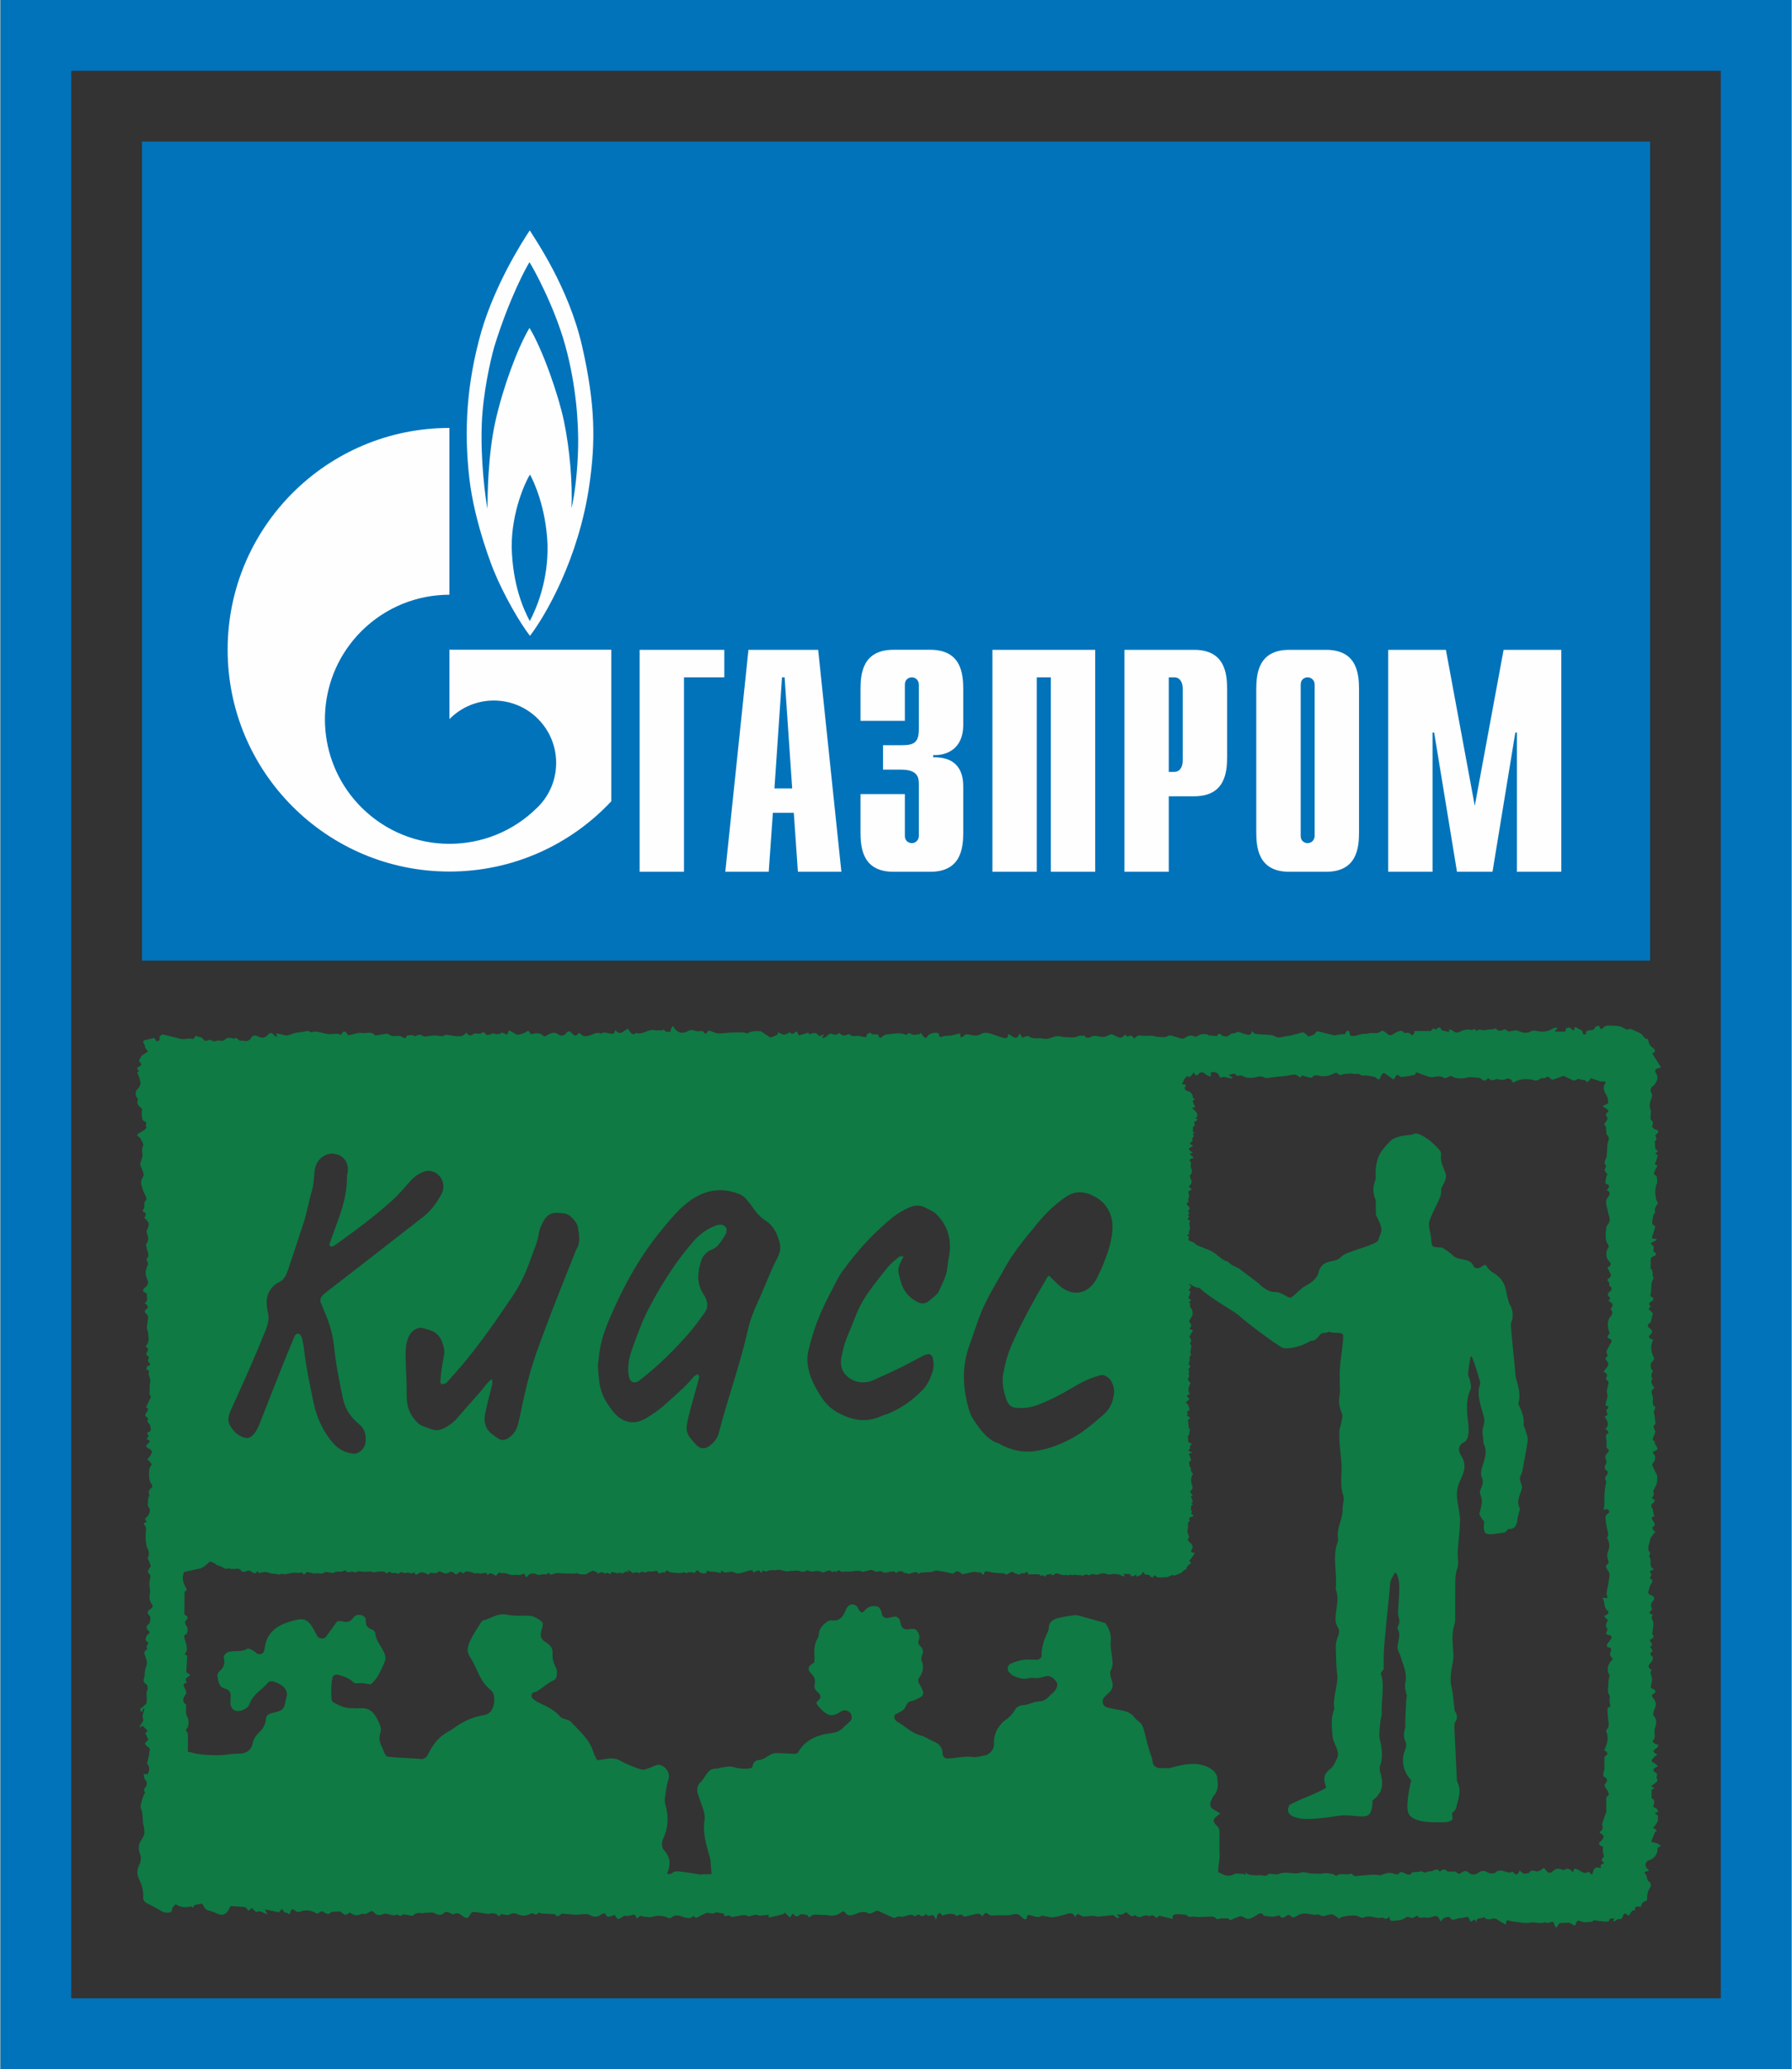
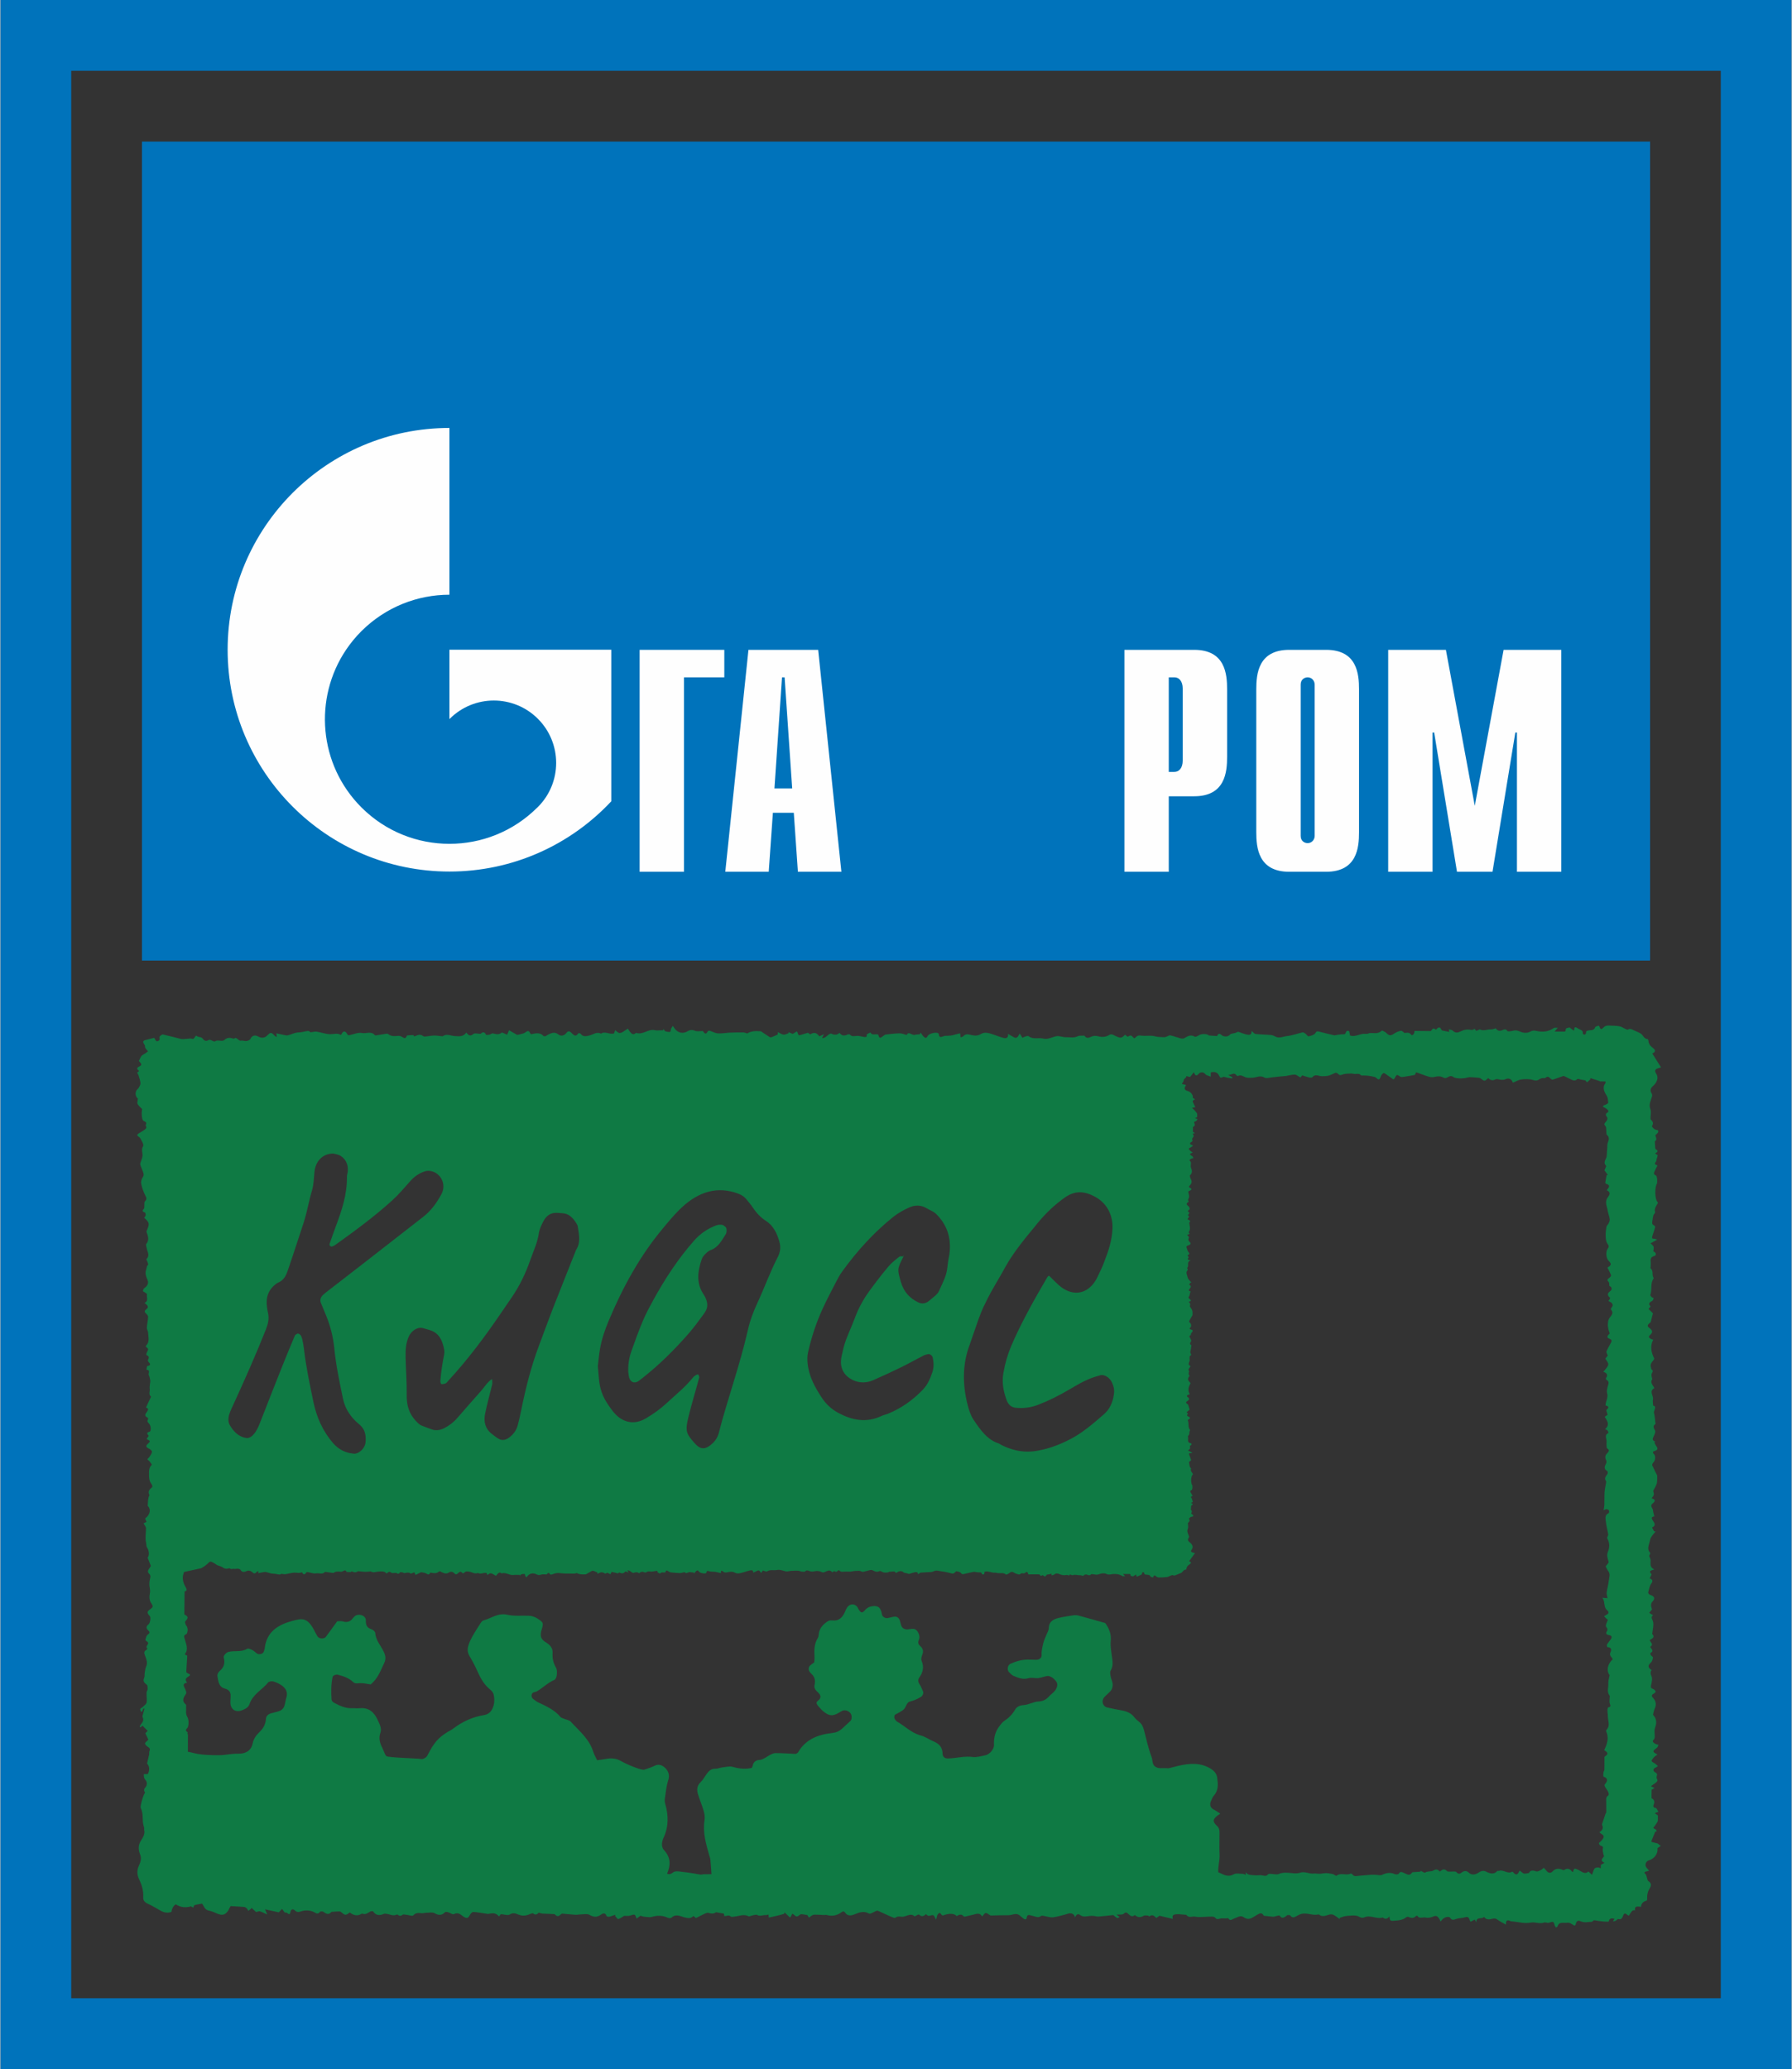
<svg xmlns="http://www.w3.org/2000/svg" xml:space="preserve" width="952px" height="1099px" version="1.1" style="shape-rendering:geometricPrecision; text-rendering:geometricPrecision; image-rendering:optimizeQuality; fill-rule:evenodd; clip-rule:evenodd" viewBox="0 0 310.09 358.16">
  <rect x="0" y="0" width="310.09" height="358.16" fill="#333333" stroke="none" />
  <defs>
    <style type="text/css"> .fil2 {fill:#0F7A44} .fil1 {fill:#FEFEFE;fill-rule:nonzero} .fil0 {fill:#0073BB;fill-rule:nonzero} </style>
  </defs>
  <g id="Layer_x0020_1">
    <g id="_2513761487728">
      <polygon class="fil0" points="24.5,166.28 285.6,166.28 285.6,24.51 24.5,24.51 " />
      <polygon class="fil1" points="110.66,112.49 125.32,112.49 125.32,117.25 118.34,117.25 118.34,150.91 110.66,150.91 " />
      <path class="fil1" d="M125.49 150.91l7.52 0 0.72 -10.21 3.62 0 0.71 10.21 7.53 0 -4.02 -38.42 -12.07 0 -4.01 38.42zm8.51 -14.43l1.31 -19.23 0.45 0 1.31 19.23 -3.07 0z" />
-       <path class="fil1" d="M156.58 137.46l0 7.24c0,0.98 0.77,1.25 1.22,1.25 0.71,0 1.2,-0.6 1.2,-1.25l0 -8.94c0,-1.21 -0.22,-2.53 -3.08,-2.53l-3.12 0 0 -4.23 3.23 0c2.2,0 2.97,-0.49 2.97,-2.85l0 -7.64c0,-0.65 -0.49,-1.26 -1.2,-1.26 -0.45,0 -1.22,0.28 -1.22,1.26l0 6.27 -7.68 0 0 -5.44c0,-2.68 0.33,-6.86 5.71,-6.86l6.37 0c5.38,0 5.71,4.18 5.71,6.86l0 6.15c0,4.18 -2.91,5.33 -5.21,5.22l0 0.38c5.15,-0.1 5.21,3.84 5.21,5.22l0 7.74c0,2.68 -0.33,6.86 -5.71,6.86l-6.37 0c-5.38,0 -5.71,-4.18 -5.71,-6.86l0 -6.59 7.68 0z" />
-       <polygon class="fil1" points="171.74,112.49 189.53,112.49 189.53,150.91 181.85,150.91 181.85,117.25 179.42,117.25 179.42,150.91 171.74,150.91 " />
      <path class="fil1" d="M194.59 150.91l7.68 0 0 -13.07 4.39 0c5.38,0 5.71,-4.17 5.71,-6.85l0 -11.65c0,-2.68 -0.33,-6.85 -5.71,-6.85l-12.07 0 0 38.42zm7.68 -17.29l0 -16.37 0.98 0c0.83,0 1.43,0.71 1.43,1.92l0 12.52c0,1.21 -0.6,1.93 -1.43,1.93l-0.98 0z" />
      <path class="fil1" d="M217.42 144.05c0,2.68 0.34,6.86 5.71,6.86l6.37 0c5.38,0 5.71,-4.18 5.71,-6.86l0 -24.71c0,-2.68 -0.33,-6.85 -5.71,-6.85l-6.37 0c-5.37,0 -5.71,4.17 -5.71,6.85l0 24.71zm10.11 0.65c0,0.65 -0.5,1.25 -1.21,1.25 -0.45,0 -1.21,-0.27 -1.21,-1.25l0 -26.19c0,-0.98 0.76,-1.26 1.21,-1.26 0.71,0 1.21,0.6 1.21,1.26l0 26.19z" />
      <polygon class="fil1" points="260.24,112.49 270.23,112.49 270.23,150.91 262.55,150.91 262.55,126.81 262.27,126.81 258.32,150.91 252.17,150.91 248.22,126.81 247.94,126.81 247.94,150.91 240.26,150.91 240.26,112.49 250.25,112.49 255.25,139.49 " />
-       <path class="fil1" d="M100.01 77.41c-0.08,3.93 -0.55,8.08 -1.15,10.56 0.21,-4.28 -0.31,-10.3 -1.29,-15 -0.98,-4.71 -3.76,-12.58 -5.98,-16.21 -2.06,3.46 -4.58,10.26 -5.9,16.16 -1.32,5.9 -1.37,13.04 -1.37,15.18 -0.35,-1.8 -1.23,-8.24 -0.99,-14.71 0.21,-5.34 1.46,-10.82 2.15,-13.33 2.61,-8.43 5.56,-13.82 6.11,-14.67 0.56,0.85 4.27,7.48 6.2,14.45 1.92,6.96 2.31,13.64 2.22,17.57zm-8.37 30.1c-1.16,-2.18 -2.96,-6.32 -3.13,-12.75 -0.05,-6.2 2.44,-11.5 3.16,-12.61 0.65,1.11 2.78,5.73 3.04,12.06 0.17,6.2 -1.88,11.07 -3.07,13.3zm9.06 -47.59c-2.35,-10.3 -8.26,-18.68 -9.06,-20.04 -1.29,1.92 -5.99,9.31 -8.39,17.52 -2.6,9.15 -2.99,17.27 -2.09,25.27 0.89,7.99 4.28,16.2 4.28,16.2 1.79,4.31 4.48,8.94 6.23,11.2 2.57,-3.33 8.47,-13.29 10.31,-26.29 1.02,-7.22 1.07,-13.55 -1.28,-23.86z" />
      <path class="fil1" d="M95.63 112.47l-17.9 0 0 12.01c0.02,-0.02 0.03,-0.03 0.05,-0.05 4.22,-4.22 11.05,-4.22 15.27,0 4.21,4.22 4.21,11.05 0,15.26 -0.02,0.03 -0.04,0.04 -0.06,0.06l0 0.01c-0.02,0.01 -0.04,0.03 -0.06,0.04 -4.21,4.19 -9.7,6.27 -15.2,6.27 -5.51,0 -11.03,-2.1 -15.24,-6.31 -7.42,-7.42 -8.3,-18.9 -2.65,-27.29 0.77,-1.13 1.64,-2.21 2.65,-3.21 4.21,-4.2 9.73,-6.31 15.24,-6.31l0 -28.87c-21.2,0 -38.4,17.19 -38.4,38.39 0,21.21 17.2,38.4 38.4,38.4 11.06,0 21.02,-4.68 28.02,-12.16l0 -26.24 -10.12 0z" />
-       <path class="fil2" d="M263.71 246.69c0.11,-1.22 -0.26,-2.32 -0.8,-3.38 -0.08,-0.16 -0.1,-0.38 -0.06,-0.56 0.38,-1.54 -0.13,-2.95 -0.52,-4.39 -0.25,-3.23 -0.83,-7.83 -0.82,-9.31 0.44,-0.79 0.43,-2.22 -0.16,-3.16 -0.44,-0.69 -0.64,-2.72 -0.98,-3.48 -0.42,-0.92 -1.07,-1.61 -1.97,-2.12 -0.43,-0.25 -0.84,-0.65 -1.07,-1.08 -0.41,-0.75 -0.91,0.48 -1.78,0.31 -0.17,-0.03 -0.43,-0.12 -0.47,-0.24 -0.64,-1.7 -2.61,-0.9 -3.68,-2 -0.27,-0.28 -1.58,-1.34 -2.1,-1.35 -1.47,-0.02 -1.52,-0.06 -1.61,-1.55 -0.04,-0.65 -0.25,-1.27 -0.33,-1.92 -0.04,-0.4 -0.08,-0.86 0.07,-1.22 0.41,-1.04 0.92,-2.05 1.4,-3.07 0.32,-0.67 0.65,-1.32 0.61,-2.13 -0.01,-0.42 0.28,-0.87 0.5,-1.28 0.3,-0.57 0.44,-1.13 0.21,-1.76 -0.43,-1.19 -0.87,-1.78 -0.73,-3.09 0.02,-0.26 -0.06,-0.6 -0.22,-0.78 -1.01,-1.13 -2.11,-2.14 -3.52,-2.77 -0.54,-0.24 -0.99,-0.12 -1.4,0.1 -1.02,0.04 -2.93,0.24 -3.74,1.16 -1.03,1.17 -2.72,2.33 -2.43,6.48 -0.49,1.1 -0.55,2.22 -0.11,3.41 0.17,0.46 0.11,1.03 0.11,1.54 0.01,0.63 0.02,0.67 0.03,1.3 0.43,0.71 0.88,1.8 0.94,2.34 0.09,0.74 -0.33,1.15 -0.49,1.89 -0.08,0.38 -0.77,0.69 -1.42,0.91 -0.07,0.04 -0.14,0.08 -0.21,0.1 -0.95,0.37 -1.94,0.65 -2.9,1 -0.74,0.28 -1.5,0.49 -2.09,1.11 -0.29,0.31 -0.8,0.47 -1.23,0.56 -1.2,0.21 -2.15,0.53 -2.52,1.96 -0.34,1.28 -1.54,1.99 -2.67,2.61 -0.21,0.12 -0.53,0.54 -0.78,0.64 -0.35,0.37 -1.13,1.15 -1.53,1.15 -0.52,0 -1.33,-0.97 -2.66,-0.97 -1.33,0 -2.52,-1.25 -2.74,-1.48 -0.22,-0.22 -3.18,-2.36 -3.4,-2.58 -0.13,-0.13 -1.28,-0.43 -1.93,-1.19 -0.04,-0.01 -0.08,-0.02 -0.13,-0.03 -1.15,-0.33 -1.86,-1.45 -2.98,-1.91 -0.64,-0.25 -1.29,-0.51 -1.93,-0.77 -0.78,-0.33 -0.42,-0.41 -1.19,-0.74 -0.29,-0.12 -0.59,-0.22 -0.87,-0.32 -0.34,0.44 -0.55,0.91 -0.91,1.15 -1.36,0.9 -1.17,1.55 -1.13,2.86 0,0.26 0.13,0.56 0.3,0.76 1.34,1.6 1.81,3.29 3.94,3.56 1.92,1.87 5.95,3.93 7.03,4.95 1.16,1.11 6.68,5.17 7.38,5.42 0.7,0.25 3.04,-0.1 4.79,-1.21 0.02,-0.01 0.05,-0.03 0.07,-0.04 0.52,0.05 0.89,-0.19 1.4,-0.8 0.09,-0.12 0.2,-0.23 0.29,-0.35 0.46,-0.33 0.92,-0.07 1.35,-0.38 0.15,0.01 0.3,0.04 0.45,0.09 0.52,0.16 2.1,-0.09 2.1,0.53 -0.01,2.18 -0.6,4.36 -0.6,6.54 0,0.54 -0.01,1.08 0,1.63 0,0.71 0.12,1.44 -0.01,2.12 -0.23,1.15 -0.08,2.15 0.39,3.22 0.21,0.48 -0.06,1.18 -0.15,1.77 -0.06,0.36 -0.24,0.71 -0.27,1.07 -0.13,1.87 0.17,3.75 0.32,5.59 0.16,1.93 -0.32,3.91 0.33,5.78 0.09,0.24 0.1,0.53 0.08,0.78 -0.04,0.51 -0.22,1.02 -0.19,1.52 0.08,1.58 -0.95,3.16 -0.84,4.73 0.03,0.33 0.1,0.7 -0.01,0.99 -1.02,2.7 -0.01,5.48 -0.35,8.21 0.59,1.41 0.17,2.82 0.02,4.24 -0.08,0.79 -0.13,1.61 0.35,2.33 0.35,0.53 0.22,1.04 0.01,1.6 -0.21,0.56 -0.38,1.17 -0.36,1.76 0.05,1.63 0.03,3.26 0.25,4.91 0.2,1.5 -0.89,4.29 -0.49,5.85 -0.69,1.54 -0.45,3.19 -0.32,4.75 0.12,1.37 1.4,2.56 0.75,3.87 -0.33,0.68 -0.57,1.35 -1.18,1.81 -1.02,0.74 -1.22,1.63 -0.78,2.83 0.04,0.13 0.07,0.27 0.11,0.4 -0.7,0.42 -1.66,0.89 -3,1.44 -4.34,1.78 -3.43,1.75 -3.43,1.75 0,0 -1.18,1.85 2.45,2.2 1.08,0.1 3.45,-0.1 5.82,-0.49 2.36,-0.4 4.14,0.39 5.32,-0.1 0.72,-0.3 0.86,-1.62 0.86,-2.61 0.13,-0.1 0.27,-0.2 0.4,-0.32 1.5,-1.31 1.44,-2.8 0.96,-4.46 -0.1,-0.34 -0.18,-0.76 -0.08,-1.08 0.51,-1.53 0.4,-2.99 0.01,-4.55 -0.24,-0.96 -0.03,-2.04 0.04,-3.07 0.03,-0.55 0.29,-1.11 0.26,-1.64 -0.12,-1.87 0.56,-4.96 -0.15,-6.75 -0.12,-0.29 0.5,-0.65 0.5,-0.98 -0.01,-0.9 -0.03,-1.8 0.01,-2.7 0.11,-2.54 0.92,-9.6 1.12,-12.13 0.05,-0.58 0.51,-1.14 0.81,-1.77 1.38,0.71 0.39,6.29 0.55,7.34 0.07,0.46 0.32,0.97 0.17,1.46 -0.1,0.35 -0.38,0.84 -0.25,1.04 0.81,1.23 -0.5,2.72 0.2,3.95 0.27,0.48 0.38,1.04 0.57,1.56 0.44,1.24 0.84,2.44 0.55,3.82 -0.14,0.68 0.06,1.49 0.29,2.18 -0.13,-0.4 -0.41,5.84 -0.24,5.37 -0.32,0.87 -0.44,1.68 0,2.58 0.19,0.39 0.1,1.04 -0.09,1.46 -0.73,1.62 -0.29,3.63 0.77,4.85 0.11,0.12 0.21,0.24 0.3,0.36 -0.48,1.96 -0.96,4.77 -0.45,5.79 0.79,1.58 4.34,1.48 5.03,1.48 0.69,0 2.56,0.1 2.56,-0.69 0,-0.25 -0.04,-0.58 -0.09,-0.92 0.29,-0.22 0.63,-0.51 0.7,-0.81 0.33,-1.49 1.05,-2.97 0.24,-4.52 -0.06,-0.12 -0.08,-0.27 -0.09,-0.42 -0.15,-2.86 -0.3,-6.32 -0.44,-9.18 -0.01,-0.27 0.02,-0.6 0.16,-0.82 0.4,-0.58 0.37,-1.13 0.04,-1.71 -0.07,-0.12 -0.15,-0.25 -0.16,-0.39 -0.18,-1.38 -0.24,-2.79 -0.56,-4.14 -0.23,-1 -0.1,-1.89 0.04,-2.86 0.12,-0.85 0.37,-1.75 0.32,-2.63 -0.08,-1.73 -0.4,-3.47 0.19,-5.18 0.1,-0.3 0.12,-0.64 0.12,-0.97 0.01,-1.75 -0.01,-3.5 0.01,-5.25 0.02,-1.17 -0.08,-2.31 0.36,-3.48 0.31,-0.83 0.01,-1.88 0.06,-2.82 0.11,-1.72 0.34,-3.44 0.41,-5.16 0.07,-1.75 -0.67,-3.51 -0.53,-5.25 0.06,-0.9 0.46,-1.8 0.85,-2.64 0.57,-1.25 0.67,-2.4 -0.12,-3.59 -0.61,-0.92 -0.48,-1.88 0.41,-2.31 1.3,-0.64 0.81,-3.16 0.68,-4.38 -0.16,-1.66 -0.19,-3.27 0.53,-4.84 0.18,-0.4 0,-0.99 -0.09,-1.48 -0.07,-0.41 -0.33,-0.8 -0.34,-1.2 0,-0.24 0.37,-3.08 0.49,-3.05 0.31,0.06 1.17,2.93 1.55,4.38 0.03,0.13 0.08,0.37 0.02,0.54 -0.57,1.55 0.03,3.26 0.33,4.4 0.29,1.06 0.62,1.73 0.3,2.66 -0.31,0.93 -0.18,1.48 -0.05,2.51 0.03,0.23 -0.03,0.5 0.07,0.7 0.73,1.43 0.08,2.78 -0.3,4.11 -0.18,0.63 -0.27,1.13 0,1.74 0.14,0.32 0.18,0.76 0.09,1.1 -0.43,1.59 -0.67,0.84 -0.19,2.43 0.19,0.62 -0.02,1.39 -0.18,2.06 -0.22,0.9 -0.29,0.51 0.17,1.37 0.15,0.27 0.31,0.48 0.51,0.64 -0.04,0.2 -0.08,0.42 -0.09,0.66 -0.1,1.61 0.8,1.51 0.8,1.51l0.8 0 2.1 -0.3 0.54 -0.59c0.88,0.06 1.48,-0.34 1.58,-1.62 0.03,-0.45 0.21,-0.9 0.31,-1.35 0.05,-0.22 0.17,-0.51 0.08,-0.68 -0.59,-1.1 -0.01,-2.05 0.3,-3.05 0.08,-0.26 0.17,-0.59 0.08,-0.81 -0.76,-1.81 -0.04,-1.33 0.21,-3.13 0.22,-1.57 0.64,-3.11 0.8,-4.68 0.07,-0.65 -0.29,-1.35 -0.47,-2.02 -0.06,-0.23 -0.25,-0.44 -0.23,-0.65z" />
      <path class="fil2" d="M110.48 239.06c0.31,-0.22 0.6,-0.46 0.89,-0.69 2.74,-2.17 5.28,-4.69 7.68,-7.42 0.97,-1.1 1.86,-2.33 2.75,-3.54 0.71,-0.95 0.74,-1.79 0.19,-2.91 -0.13,-0.27 -0.31,-0.5 -0.46,-0.75 -1.08,-1.86 -0.79,-3.84 -0.1,-5.82 0.13,-0.38 0.43,-0.69 0.7,-0.96 0.27,-0.26 0.59,-0.5 0.91,-0.61 1.18,-0.41 1.83,-1.6 2.53,-2.72 0.19,-0.31 0.2,-1 -0.01,-1.21 -0.19,-0.18 -0.42,-0.38 -0.65,-0.41 -0.33,-0.04 -0.69,-0.01 -1.01,0.11 -1.43,0.53 -2.73,1.39 -3.85,2.67 -2.67,3.03 -4.96,6.49 -7,10.2 -0.64,1.18 -1.29,2.37 -1.82,3.62 -0.73,1.74 -1.39,3.54 -2.02,5.34 -0.38,1.11 -0.57,2.29 -0.52,3.5 0.03,0.21 0.05,0.42 0.08,0.63 0.13,1.1 0.89,1.53 1.71,0.97z" />
      <path class="fil2" d="M156.35 217.39c0,-0.03 0.01,-0.06 0.01,-0.09 -0.12,0.04 -0.12,0.07 -0.01,0.09z" />
      <path class="fil2" d="M278.6 289.96c-0.1,0.57 -0.26,1.01 -0.23,1.44 0.06,0.7 -0.32,1.44 0.22,2.11 0.08,0.1 0.01,0.29 0.01,0.44 0,0.32 -0.08,0.68 0.03,0.96 0.15,0.36 0.2,0.56 -0.28,0.66 -0.08,0.02 -0.12,0.29 -0.13,0.44 -0.01,0.24 0.03,0.48 0.05,0.72 0.02,0.31 0.03,0.61 0.07,0.92 0.1,0.61 0.25,1.23 -0.26,1.76 -0.06,0.07 -0.12,0.21 -0.09,0.27 0.53,1.15 0.18,2.21 -0.33,3.28 0.5,0.31 0.88,0.64 0.14,1.07 -0.05,0.03 -0.1,0.1 -0.1,0.15 0,0.72 0.01,1.44 -0.01,2.16 -0.01,0.17 -0.14,0.34 -0.17,0.52 -0.03,0.22 -0.01,0.45 -0.01,0.67 0.81,0.29 0.8,0.73 0.25,1.36 -0.23,0.25 0.41,0.88 0.57,1.27 0.14,0.33 0.22,0.52 -0.11,0.77 -0.13,0.1 -0.22,0.31 -0.22,0.47 -0.01,0.74 0.03,1.48 0.02,2.22 0,0.16 -0.12,0.32 -0.18,0.48 -0.18,0.55 -0.37,1.09 -0.54,1.63 -0.02,0.06 -0.04,0.14 -0.01,0.19 0.29,0.54 0.03,0.93 -0.46,1.25 0.24,0.35 0.93,0.42 0.69,0.98 -0.09,0.2 -0.26,0.37 -0.41,0.55 -0.12,0.14 -0.37,0.27 -0.36,0.4 0.01,0.16 0.2,0.39 0.37,0.43 0.35,0.09 0.36,0.22 0.3,0.53 -0.06,0.3 0.06,0.64 0.11,0.96 0.02,0.12 0.13,0.28 0.08,0.34 -0.5,0.6 -0.55,0.76 0.1,1.11 -0.24,0.13 -0.48,0.26 -0.64,0.35 0,0.23 0,0.42 -0.01,0.6 -0.16,-0.06 -0.33,-0.16 -0.5,-0.15 -0.2,0.01 -0.49,0.06 -0.58,0.19 -0.18,0.28 -0.26,0.62 -0.43,1.08 -0.22,-0.19 -0.41,-0.37 -0.63,-0.57 -0.6,0.59 -1.2,-0.02 -1.73,-0.28 -0.65,-0.3 -0.77,-0.34 -0.92,0.34 -0.05,0 -0.11,0.02 -0.13,0 -0.39,-0.5 -0.83,-0.75 -1.45,-0.3 -0.04,0.03 -0.14,-0.01 -0.19,-0.03 -0.68,-0.31 -1.26,-0.31 -1.81,0.28 -0.25,0.28 -0.66,0.3 -0.96,-0.06 -0.16,-0.2 -0.33,-0.39 -0.52,-0.59 -0.26,0.19 -0.41,0.35 -0.6,0.43 -0.22,0.11 -0.53,0.26 -0.72,0.19 -0.6,-0.22 -1.06,-0.21 -1.24,0.28 -0.38,0.05 -0.65,0.15 -0.88,0.09 -0.24,-0.06 -0.42,-0.28 -0.72,-0.49 0.07,-0.04 -0.06,-0.01 -0.09,0.06 -0.23,0.56 -0.5,0.86 -1.03,0.24 -0.05,-0.07 -0.18,-0.14 -0.21,-0.12 -0.8,0.46 -1.5,-0.43 -2.28,-0.15 -0.09,0.03 -0.26,-0.03 -0.3,0.03 -0.58,0.67 -1.34,0.4 -1.89,0.12 -0.67,-0.35 -1.08,0 -1.5,0.25 -0.48,0.28 -1.09,0.33 -1.5,-0.06 -0.33,-0.32 -0.68,-0.41 -1.11,-0.16 -0.34,0.21 -0.62,0.57 -1.08,0.03 -0.16,-0.19 -0.77,-0.06 -1.17,-0.08 -0.15,-0.01 -0.36,0 -0.43,-0.08 -0.45,-0.48 -0.83,-0.32 -1.25,0.08 -0.31,-0.35 -0.6,-0.52 -1.11,-0.2 -0.39,0.25 -1,0.06 -1.46,0.38 -0.11,0.07 -0.51,-0.22 -0.78,-0.34l0 0.17c-0.31,0.02 -0.62,0.03 -0.93,0.06 -0.19,0.02 -0.48,0 -0.54,0.09 -0.42,0.68 -0.91,0.26 -1.34,0.09 -0.39,-0.16 -0.68,-0.37 -0.97,0.12 -0.06,0.11 -0.49,0.15 -0.66,0.07 -0.81,-0.38 -1.53,-0.21 -2.28,0.14 -0.24,0.1 -0.58,0 -0.88,-0.02 -0.3,-0.01 -0.61,-0.04 -0.9,-0.02 -0.7,0.04 -1.38,0.12 -2.07,0.17 -0.43,0.02 -0.91,0.25 -1.24,-0.25 -0.04,-0.07 -0.22,-0.15 -0.28,-0.12 -0.77,0.4 -1.72,-0.24 -2.46,0.38 -0.06,0.05 -0.41,-0.19 -0.59,-0.29 -0.38,-0.06 -0.78,-0.16 -1.18,-0.17 -0.37,-0.01 -0.75,0.1 -1.12,0.11 -0.34,0.02 -0.69,-0.08 -1.03,-0.04 -0.82,0.11 -1.55,-0.44 -2.43,-0.13 -0.56,0.19 -1.26,0.06 -1.89,0.01 -0.6,-0.04 -1.14,-0.07 -1.74,0.19 -0.39,0.18 -0.97,-0.01 -1.46,-0.02 -0.14,0 -0.35,0.01 -0.42,0.09 -0.26,0.32 -0.53,0.29 -0.91,0.19 -0.38,-0.1 -0.81,0 -1.22,-0.02 -0.41,-0.02 -0.84,-0.04 -1.23,-0.14 -0.21,-0.05 -0.37,-0.26 -0.53,-0.38 0.02,0.11 0.05,0.27 0.07,0.44 -0.18,-0.06 -0.36,-0.17 -0.54,-0.17 -0.53,-0.01 -1.17,-0.16 -1.57,0.07 -0.87,0.49 -1.55,0.18 -2.29,-0.18 -0.12,-0.06 -0.26,-0.14 -0.38,-0.16 -0.09,-1.01 0.27,-2.01 0.22,-3.03 -0.06,-1.28 -0.01,-2.56 -0.01,-3.85 0,-0.44 -0.05,-0.79 -0.43,-1.15 -0.88,-0.81 -0.77,-1.28 0.56,-2.12 -0.42,-0.27 -0.67,-0.48 -0.95,-0.61 -0.72,-0.34 -0.95,-0.81 -0.68,-1.53 0.15,-0.37 0.3,-0.75 0.55,-1.03 0.81,-0.92 0.69,-2.02 0.54,-3.09 -0.1,-0.72 -0.55,-1.19 -1.2,-1.58 -1.78,-1.05 -3.6,-0.87 -5.46,-0.46 -0.61,0.13 -1.21,0.33 -1.81,0.44 -0.16,-0.02 -0.33,-0.03 -0.49,-0.03 -0.56,-0.02 -1.14,0.11 -1.67,-0.2 -0.68,-0.4 -0.5,-1.14 -0.72,-1.71 -0.3,-0.77 -0.51,-1.57 -0.73,-2.35 -0.22,-0.79 -0.39,-1.6 -0.61,-2.39 -0.14,-0.54 -0.37,-1.02 -0.85,-1.38 -0.3,-0.23 -0.58,-0.49 -0.8,-0.78 -0.55,-0.72 -1.32,-1.02 -2.19,-1.18 -0.84,-0.16 -1.68,-0.31 -2.51,-0.51 -0.78,-0.18 -1.05,-1.14 -0.51,-1.77 0.31,-0.34 0.68,-0.64 1,-0.97 0.41,-0.43 0.53,-0.96 0.43,-1.53 -0.07,-0.35 -0.25,-0.69 -0.31,-1.05 -0.06,-0.35 -0.18,-0.79 -0.01,-1.05 0.53,-0.88 0.3,-1.76 0.19,-2.66 -0.1,-0.81 -0.26,-1.64 -0.18,-2.44 0.13,-1.17 -0.23,-2.14 -0.94,-3.14 -1.49,-0.42 -3.04,-0.87 -4.6,-1.29 -0.27,-0.07 -0.57,-0.1 -0.85,-0.06 -0.84,0.12 -1.69,0.25 -2.53,0.44 -0.97,0.22 -1.77,0.61 -1.8,1.78 -0.01,0.43 -0.3,0.85 -0.46,1.27 -0.17,0.43 -0.37,0.85 -0.48,1.29 -0.17,0.7 -0.35,1.4 -0.3,2.15 0.03,0.46 -0.43,0.78 -0.96,0.78 -0.48,0 -0.96,-0.04 -1.44,-0.04 -1.06,0.01 -2.05,0.3 -3,0.73 -0.48,0.21 -0.64,1.05 -0.26,1.43 0.25,0.26 0.52,0.56 0.85,0.69 0.79,0.32 1.61,0.65 2.49,0.38 0.58,-0.17 1.14,0.03 1.7,-0.02 0.56,-0.06 1.09,-0.3 1.65,-0.37 0.25,-0.02 0.55,0.12 0.78,0.26 0.23,0.14 0.43,0.35 0.61,0.56 0.27,0.29 0.35,0.63 0.25,1.01 -0.27,0.9 -0.83,1.1 -1.47,1.79 -0.46,0.5 -1.05,0.77 -1.76,0.8 -0.85,0.03 -1.71,0.58 -2.57,0.62 -0.6,0.04 -1.17,0.26 -1.45,0.76 -0.47,0.83 -1.11,1.46 -1.9,1.99 -0.31,0.2 -0.53,0.51 -0.76,0.8 -0.79,0.99 -1.07,2.1 -1.01,3.34 0.04,0.74 -0.77,1.65 -1.5,1.8 -0.74,0.15 -1.52,0.39 -2.25,0.29 -1.07,-0.14 -2.08,0.05 -3.12,0.18 -0.37,0.05 -0.75,0.06 -1.13,0.08 -0.5,0.01 -0.89,-0.27 -0.9,-0.83 -0.02,-1.06 -0.54,-1.69 -1.51,-2.1 -0.79,-0.33 -1.5,-0.86 -2.32,-1.07 -1.63,-0.44 -2.72,-1.65 -4.1,-2.41 -0.15,-0.09 -0.23,-0.29 -0.35,-0.43 -0.13,-0.18 -0.1,-0.66 0.07,-0.75 0.33,-0.18 0.67,-0.34 0.98,-0.54 0.23,-0.14 0.48,-0.3 0.64,-0.51 0.27,-0.36 0.33,-0.86 0.77,-1.16 0.33,-0.1 0.7,-0.2 1.05,-0.34 0.35,-0.14 0.68,-0.32 1.01,-0.51 0.3,-0.16 0.5,-0.65 0.38,-0.94 -0.19,-0.42 -0.34,-0.86 -0.59,-1.24 -0.29,-0.44 -0.33,-0.81 -0.02,-1.24 0.62,-0.88 0.79,-1.81 0.36,-2.84 -0.13,-0.3 -0.01,-0.73 0.12,-1.06 0.23,-0.59 0.12,-1.07 -0.35,-1.48 -0.32,-0.27 -0.44,-0.6 -0.28,-0.97 0.25,-0.56 0.11,-1.08 -0.19,-1.56 -0.13,-0.2 -0.4,-0.42 -0.64,-0.45 -0.36,-0.05 -0.75,0.07 -1.13,0.09 -0.52,0.01 -0.91,-0.23 -1.08,-0.72 -0.09,-0.25 -0.12,-0.53 -0.21,-0.79 -0.18,-0.53 -0.53,-0.77 -1.04,-0.69 -0.38,0.06 -0.74,0.18 -1.12,0.24 -0.34,0.06 -0.81,-0.21 -0.91,-0.5 -0.06,-0.17 -0.07,-0.36 -0.12,-0.53 -0.22,-0.8 -0.59,-1.09 -1.36,-1.05 -0.59,0.04 -1.07,0.22 -1.48,0.69 -0.52,0.6 -0.71,0.53 -1.17,-0.21 -0.05,-0.08 -0.07,-0.17 -0.12,-0.25 -0.4,-0.62 -1.16,-0.69 -1.65,-0.19 -0.34,0.35 -0.44,0.79 -0.65,1.2 -0.39,0.76 -0.96,1.34 -1.98,1.25 -0.27,-0.02 -0.61,-0.03 -0.82,0.1 -0.73,0.46 -1.33,1.03 -1.56,1.88 -0.1,0.35 -0.05,0.76 -0.23,1.06 -0.69,1.08 -0.62,2.25 -0.57,3.43 0.01,0.27 -0.04,0.54 -0.06,0.8 -0.25,0.18 -0.49,0.32 -0.69,0.51 -0.28,0.25 -0.35,0.71 -0.17,0.98 0.1,0.16 0.2,0.32 0.34,0.44 0.65,0.55 0.75,1.23 0.58,1.99 -0.11,0.49 0.14,0.84 0.52,1.18 0.67,0.62 0.67,1.05 0.04,1.55 -0.37,0.28 -0.19,0.58 0.17,1.01 0.3,0.35 0.62,0.69 0.99,0.96 0.92,0.68 1.49,0.68 2.57,0.04 0.16,-0.09 0.31,-0.2 0.48,-0.28 0.48,-0.24 1.18,-0.02 1.49,0.46 0.24,0.37 0.23,1.02 -0.04,1.28 -0.48,0.45 -0.96,0.89 -1.44,1.33 -0.5,0.46 -1.05,0.69 -1.77,0.77 -2.46,0.27 -4.59,1.13 -5.86,3.34 -0.08,0.14 -0.3,0.2 -0.4,0.27 -1.19,-0.05 -2.33,-0.14 -3.47,-0.14 -0.95,-0.01 -1.9,1.15 -2.85,1.19 -0.61,0.03 -1.05,0.4 -1.13,1 -0.05,0.46 -0.12,-0.15 -0.12,0.3l0 0.06c-1.08,0.26 -2.17,0.17 -3.31,-0.16 -0.56,-0.17 -1.23,0.02 -1.85,0.09 -0.41,0.04 -0.81,0.24 -1.22,0.23 -0.68,-0.03 -1.09,0.38 -1.46,0.88 -0.35,0.47 -0.63,1.03 -1.05,1.43 -0.67,0.64 -0.7,1.37 -0.45,2.16 0.3,0.95 0.69,1.87 0.97,2.83 0.14,0.5 0.23,1.07 0.15,1.57 -0.34,2.12 0.24,4.08 0.79,6.05 0.08,0.29 0.2,0.58 0.23,0.88 0.08,0.82 0.12,1.63 0.18,2.45 -0.43,0 -0.87,0 -1.3,0.01 -0.21,0 -0.42,0.08 -0.61,0.06 -0.39,-0.04 -0.76,-0.14 -1.14,-0.2 -0.88,-0.13 -1.75,-0.26 -2.63,-0.35 -0.3,-0.03 -0.71,-0.02 -0.92,0.14 -0.38,0.31 -0.72,0.43 -1.08,0.24 0.6,-1.41 0.68,-2.76 -0.54,-4.07 -0.54,-0.59 -0.37,-1.5 -0.07,-2.15 0.89,-1.94 0.86,-3.87 0.28,-5.86 -0.08,-0.29 -0.11,-0.62 -0.06,-0.92 0.16,-1.07 0.26,-2.18 0.59,-3.19 0.29,-0.87 -0.01,-1.56 -0.47,-2.04 -0.43,-0.43 -1.07,-0.83 -1.82,-0.47 -0.6,0.29 -1.23,0.51 -1.86,0.71 -0.51,0.15 -3.13,-0.96 -4.01,-1.48 -0.8,-0.48 -1.68,-0.56 -2.6,-0.39 -0.43,0.08 -0.86,0.13 -1.56,0.24 -0.3,-0.64 -0.53,-1.03 -0.66,-1.44 -0.67,-2.23 -2.44,-3.64 -3.92,-5.26 -0.2,-0.22 -0.59,-0.27 -0.9,-0.4 -0.3,-0.13 -0.69,-0.19 -0.89,-0.42 -1.04,-1.24 -2.48,-1.86 -3.89,-2.53 -0.3,-0.14 -0.55,-0.38 -0.82,-0.57 -0.37,-0.27 -0.36,-0.92 0.03,-1.11 0.2,-0.1 0.45,-0.1 0.63,-0.21 1.04,-0.61 1.88,-1.49 3.02,-1.97 0.23,-0.1 0.39,-0.55 0.42,-0.86 0.04,-0.42 0.06,-0.94 -0.15,-1.28 -0.47,-0.81 -0.64,-1.61 -0.58,-2.53 0.05,-0.84 -0.43,-1.39 -1.18,-1.85 -0.93,-0.56 -1.03,-1.16 -0.69,-2.27 0.3,-1 0.24,-1.15 -0.44,-1.63 -0.56,-0.41 -1.15,-0.67 -1.85,-0.69 -1.23,-0.05 -2.5,0.1 -3.68,-0.17 -1.62,-0.37 -2.78,0.63 -4.15,0.99 -0.19,0.04 -0.35,0.27 -0.47,0.45 -0.48,0.74 -0.96,1.49 -1.4,2.26 -0.27,0.48 -0.51,0.99 -0.68,1.51 -0.22,0.64 -0.24,1.27 0.14,1.91 0.51,0.86 0.98,1.74 1.38,2.65 0.55,1.24 1.19,2.38 2.28,3.24 0.24,0.19 0.47,0.51 0.54,0.81 0.22,1 0.13,2.01 -0.47,2.86 -0.23,0.32 -0.7,0.61 -1.1,0.67 -2.05,0.32 -3.85,1.14 -5.48,2.39 -0.26,0.2 -0.57,0.34 -0.86,0.51 -1.69,1.03 -2.42,1.87 -3.58,4.14 -0.16,0.32 -0.74,0.67 -1.11,0.58 -0.42,-0.11 -5.68,-0.23 -5.97,-0.5 -0.3,-0.29 -0.4,-0.78 -0.6,-1.18 -0.46,-0.9 -0.82,-1.79 -0.44,-2.86 0.27,-0.77 -0.14,-1.5 -0.47,-2.22 -0.61,-1.32 -1.5,-2.18 -3.11,-2.03 -0.44,0.05 -0.89,-0.02 -1.34,0 -1.17,0.04 -2.18,-0.45 -3.16,-0.98 -0.18,-0.1 -0.37,-0.34 -0.38,-0.52 -0.08,-1.32 -0.09,-2.64 0.19,-3.94 0.05,-0.22 0.57,-0.44 0.85,-0.37 0.98,0.25 1.94,0.56 2.69,1.27 0.38,0.36 0.79,0.21 1.23,0.2 0.64,-0.02 1.29,0.15 1.82,0.22 1.29,-1.06 1.73,-2.45 2.35,-3.73 0.33,-0.67 0.22,-1.26 -0.08,-1.9 -0.5,-1.08 -1.4,-1.99 -1.48,-3.28 -0.01,-0.24 -0.4,-0.56 -0.68,-0.65 -0.81,-0.25 -0.97,-0.78 -0.95,-1.52 0.02,-0.96 -1.47,-1.29 -2.03,-0.62 -0.07,0.09 -0.16,0.15 -0.22,0.24 -0.45,0.63 -1.03,0.77 -1.76,0.55 -0.3,-0.09 -0.66,-0.02 -0.95,-0.02 -0.66,0.91 -1.29,1.8 -1.95,2.68 -0.32,0.43 -1.18,0.38 -1.46,-0.07 -0.17,-0.28 -0.33,-0.58 -0.48,-0.87 -1.27,-2.53 -2.21,-2.26 -4.04,-1.76 -2.38,0.66 -4.3,1.91 -4.61,4.65 -0.02,0.21 -0.11,0.42 -0.17,0.63 -0.11,0.36 -0.77,0.57 -1.14,0.34 -0.28,-0.18 -0.51,-0.45 -0.8,-0.6 -0.29,-0.14 -0.74,-0.36 -0.93,-0.24 -1.03,0.63 -2.21,0.26 -3.28,0.55 -0.33,0.09 -0.87,0.63 -0.78,0.96 0.26,0.96 0.05,1.71 -0.73,2.36 -0.23,0.19 -0.42,0.61 -0.36,0.88 0.15,0.85 0.2,1.85 1.27,2.14 0.82,0.21 1.06,0.69 1.01,1.44 -0.02,0.33 -0.04,0.67 -0.04,1 0.03,1.2 0.93,1.76 2.07,1.29 0.52,-0.21 1.05,-0.46 1.24,-1.04 0.55,-1.69 2.18,-2.47 3.22,-3.74 0.16,-0.2 0.65,-0.26 0.92,-0.18 0.53,0.16 1.06,0.4 1.5,0.73 0.65,0.49 1.02,1.14 0.75,2.03 -0.17,0.52 -0.2,1.09 -0.4,1.6 -0.11,0.28 -0.4,0.57 -0.68,0.7 -0.51,0.21 -1.07,0.3 -1.6,0.46 -0.48,0.13 -0.83,0.48 -0.86,0.92 -0.06,0.95 -0.44,1.67 -1.13,2.32 -0.57,0.53 -1.02,1.19 -1.18,1.98 -0.28,1.37 -1.39,1.79 -2.5,1.76 -1.13,-0.03 -2.2,0.26 -3.28,0.26 -1.57,0.01 -3.19,-0.03 -4.67,-0.43 -0.27,-0.08 -0.52,-0.12 -0.76,-0.16l0.01 -3.1c-0.03,0.03 -0.06,0.05 -0.1,0.07 0.01,-0.14 0.08,-0.34 0.02,-0.37 -0.6,-0.4 -0.01,-0.59 0.08,-0.91 0.17,-0.56 0.15,-1.3 -0.14,-1.79 -0.32,-0.58 -0.12,-1.08 -0.18,-1.61 -0.01,-0.15 0.06,-0.38 -0.02,-0.45 -0.77,-0.62 -0.46,-1.21 -0.02,-1.83 0.08,-0.11 0.09,-0.3 0.05,-0.43 -0.08,-0.26 -0.2,-0.52 -0.32,-0.76 -0.22,-0.43 -0.11,-0.7 0.49,-0.78 -0.43,-0.55 -0.25,-0.77 0.3,-1.12 0.59,-0.38 -0.28,-0.41 -0.45,-0.72 0.05,-0.87 0.11,-1.81 0.17,-2.83 -0.06,-0.03 -0.24,-0.13 -0.43,-0.24 0.71,-0.91 0.21,-1.79 -0.01,-2.66 -0.1,-0.37 -0.25,-0.62 0.26,-0.82 0.15,-0.06 0.21,-0.39 0.24,-0.61 0.03,-0.2 0,-0.41 -0.07,-0.61 -0.05,-0.17 -0.21,-0.3 -0.27,-0.47 -0.06,-0.17 -0.15,-0.43 -0.06,-0.53 0.57,-0.63 0.54,-0.85 -0.16,-1.2 0.01,-1.34 0.02,-2.63 0.04,-3.99 0.35,-0.09 0.49,-0.22 0.17,-0.76 -0.35,-0.58 -0.59,-1.39 -0.44,-2.01 0.04,-0.19 0.1,-0.39 0.16,-0.59 0.53,-0.11 1.06,-0.23 1.59,-0.35 0.5,-0.11 1,-0.22 1.4,-0.31 0.22,-0.13 0.38,-0.21 0.51,-0.31 0.25,-0.2 0.53,-0.37 0.73,-0.6 0.19,-0.24 0.39,-0.28 0.66,-0.15 0.31,0.15 0.59,0.34 0.85,0.53 0.35,0.14 0.76,0.22 1.02,0.42 0.33,0.25 0.63,0.24 1,0.14 0.06,-0.01 0.15,-0.03 0.17,-0.02 0.2,0.26 0.51,0.05 0.76,0.11 0.2,0.05 0.44,-0.06 0.65,-0.03 0.17,0.02 0.41,0.1 0.46,0.2 0.17,0.34 0.52,0.45 0.93,0.25 0.36,-0.18 0.73,-0.15 0.99,0.07 0.47,0.39 0.51,0.39 0.96,-0.02 0.04,-0.03 0.11,-0.05 0.22,-0.1 -0.02,0.14 -0.03,0.24 -0.05,0.37 0.32,-0.06 0.61,-0.12 0.9,-0.17 0.14,-0.02 0.29,-0.06 0.42,-0.03 0.44,0.09 0.86,0.29 1.29,0.29 0.39,0 0.74,0.12 1.11,0.15 0.11,0.01 0.24,-0.11 0.28,-0.13 0.29,0.03 0.51,0.09 0.72,0.06 0.54,-0.07 1.07,-0.25 1.6,-0.26 0.41,-0.01 0.81,0.15 1.2,-0.06 0.01,-0.01 0.07,0.01 0.08,0.02 0.27,0.49 0.51,0.36 0.75,-0.02 0.02,-0.03 0.13,-0.05 0.19,-0.04 0.5,0.08 1.04,0.31 1.49,0.22 0.49,-0.09 1.08,0.23 1.49,-0.2 0.02,-0.03 0.07,-0.05 0.11,-0.05 0.38,0.05 0.77,0.11 1.16,0.16 0.09,0.02 0.23,0.04 0.28,0 0.37,-0.27 0.79,-0.23 1.23,-0.19 0.1,0 0.23,-0.02 0.32,-0.06 0.25,-0.12 0.5,-0.35 0.67,0.07 0.01,0.03 0.15,0.04 0.23,0.04 0.15,0.01 0.3,0.01 0.51,0.02 0.02,-0.02 0.08,-0.08 0.14,-0.14 0.32,0.12 0.64,0.29 0.99,0.05 0.06,-0.04 0.16,-0.07 0.24,-0.06 0.36,0.03 0.72,0.09 1.09,0.1 0.29,0.01 0.59,-0.04 0.89,-0.06 0.04,-0.01 0.1,-0.02 0.13,0 0.45,0.28 0.91,0.04 1.37,0.01 0.5,-0.03 1.02,-0.09 1.36,0.35 0.27,-0.27 0.48,-0.43 0.84,-0.13 0.13,0.1 0.5,0.01 0.84,0.01 0.17,0.13 0.42,0.3 0.64,-0.09 0.02,-0.05 0.27,-0.02 0.4,0 0.14,0.03 0.29,0.15 0.41,0.13 0.36,-0.08 0.71,-0.17 1.03,0.08 0.04,0.02 0.19,-0.05 0.29,-0.08 0.11,-0.04 0.23,-0.09 0.34,-0.14 0.05,0.09 0.09,0.18 0.14,0.27 0.03,0.07 0.06,0.14 0.08,0.19 0.33,-0.16 0.63,-0.31 0.92,-0.46 0.03,-0.01 0.07,-0.01 0.09,-0.01 0.31,0.08 0.67,0.1 0.91,0.25 0.3,0.2 0.43,0.17 0.56,-0.08 0.03,-0.04 0.06,-0.08 0.09,-0.11 0.54,0.1 1.06,0.22 1.49,-0.19 0.03,-0.03 0.15,-0.02 0.23,0 0.06,0.01 0.11,0.07 0.17,0.09 0.43,0.19 0.83,0.42 1.34,0.07 0.31,-0.21 0.7,-0.09 0.92,0.16 0.26,0.3 0.47,0.13 0.64,-0.03 0.26,-0.24 0.48,-0.37 0.75,-0.01 0.02,0.03 0.23,0.02 0.26,-0.02 0.3,-0.35 0.64,-0.29 1.09,-0.19 0.41,0.1 0.82,0.4 1.32,0.18 0.49,0.29 0.99,-0.11 1.52,0.02 0.03,0.08 0.08,0.2 0.14,0.34 0.54,-0.42 0.54,-0.42 1.49,0.15 0.08,-0.1 0.15,-0.23 0.26,-0.33 0.18,-0.18 0.37,-0.36 0.66,-0.12 0.01,0.01 0.03,0.02 0.04,0.02 0.78,-0.24 1.38,0.39 2.14,0.27 0.1,-0.01 0.2,-0.02 0.29,-0.02 0.24,0 0.48,0.01 0.72,0.01 0.02,0.04 0.05,0.09 0.08,0.13 0.05,-0.08 0.09,-0.2 0.17,-0.23 0.18,-0.05 0.39,-0.08 0.58,-0.06 0.06,0.01 0.07,0.21 0.12,0.33 0.03,0.06 0.09,0.12 0.2,0.27 0.1,-0.13 0.16,-0.21 0.22,-0.28 0.37,-0.42 0.94,-0.54 1.47,-0.28 0.31,0.16 0.55,0.19 0.9,0.06 0.25,-0.08 0.58,-0.02 0.92,-0.02 0.15,-0.14 0.32,-0.48 0.59,-0.02 0.02,0.04 0.16,0.07 0.23,0.05 0.28,-0.08 0.55,-0.21 0.84,-0.25 0.27,-0.04 0.55,-0.01 0.82,0.01 0.22,0.01 0.43,0.05 0.65,0.05 0.54,0.01 1.08,0.02 1.62,0.02 0.15,0 0.3,-0.06 0.46,-0.1 0.46,0.26 1,0.25 1.55,0.22 0.08,0 0.17,-0.08 0.25,-0.12 0.27,-0.16 0.54,-0.32 0.83,-0.47 0.06,-0.03 0.17,-0.03 0.24,-0.01 0.22,0.08 0.43,0.17 0.7,0.27 0,0.04 0.01,0.14 0.02,0.24 0.23,-0.09 0.43,-0.23 0.65,-0.26 0.2,-0.01 0.41,0.1 0.61,0.16 0,0.03 -0.01,0.07 -0.02,0.1 0.16,-0.06 0.33,-0.12 0.49,-0.18 0.17,0.09 0.34,0.18 0.5,0.26 0.09,-0.17 0.19,-0.4 0.22,-0.4 0.33,0.05 0.65,0.15 1.07,0.25 0.02,-0.01 0.14,-0.08 0.26,-0.16 0.46,0.24 0.75,0.19 1.07,-0.19 0.14,0.05 0.29,0.11 0.54,0.21 -0.09,-0.17 -0.14,-0.26 -0.22,-0.39 0.5,-0.02 0.64,0.4 1.06,0.46 0.3,-0.14 0.65,-0.21 0.99,0.06 0.25,-0.3 0.57,-0.33 0.95,-0.16 0.07,0.03 0.23,0.02 0.27,-0.01 0.24,-0.23 0.53,-0.15 0.83,-0.13 0.25,0.02 0.51,-0.08 0.77,-0.1 0.18,-0.02 0.42,-0.08 0.36,0.22 -0.02,0.05 0.28,0.14 0.43,0.22 0.22,-0.34 0.62,-0.11 0.92,-0.21 0.12,-0.39 0.2,-0.41 0.6,-0.13 0.08,0.05 0.19,0.12 0.29,0.13 0.53,0.05 1.07,0.12 1.6,0.13 0.27,0 0.54,-0.11 0.86,-0.17 0.2,0.43 0.61,-0.08 0.94,0.01 0.18,0.05 0.39,0.04 0.59,0.05 0.03,0.06 0.06,0.11 0.09,0.17 0.11,-0.13 0.21,-0.27 0.34,-0.39 0.16,-0.13 0.33,-0.23 0.48,0.05 0.13,0.24 0.88,0.41 1.18,0.31 0.05,-0.02 0.12,-0.05 0.12,-0.08 0.04,-0.58 0.49,-0.21 0.76,-0.21 0.2,0 0.4,0.01 0.6,0.03 0.1,0 0.19,0.01 0.28,0.03 0.28,0.06 0.55,0.13 0.87,0.2 0.02,-0.17 0.03,-0.27 0.05,-0.41 0.12,0.04 0.26,0.05 0.31,0.11 0.21,0.22 0.47,0.22 0.77,0.16 0.44,-0.09 0.84,-0.18 1.31,0.07 0.5,0.27 1.08,0.04 1.61,-0.11 0.34,-0.1 0.67,-0.21 1.02,-0.29 0.4,-0.09 0.59,0.07 0.53,0.41 0.23,-0.11 0.46,-0.24 0.69,-0.34 0.43,-0.2 0.48,0.14 0.69,0.37 0.12,-0.16 0.21,-0.29 0.31,-0.43 0.12,0.04 0.24,0.11 0.37,0.14 0.11,0.03 0.29,0.07 0.36,0.02 0.51,-0.36 1.15,-0.12 1.72,-0.24 0.53,-0.11 1.02,0.14 1.53,0.24 0.34,0.06 0.74,-0.12 1.11,-0.1 0.46,0.01 0.94,-0.11 1.4,0.09 0.2,0.09 0.49,0.05 0.78,0.06 0.2,-0.26 0.42,-0.27 0.82,-0.09 0.22,0.09 0.54,0.09 0.79,0.03 0.46,-0.1 0.88,-0.08 1.27,0.12 0.31,0.17 0.53,0 0.77,-0.1 0.55,-0.21 0.68,-0.24 1.1,0.14 0.11,-0.07 0.21,-0.14 0.31,-0.2 0.39,0.18 0.39,0.18 0.74,-0.15 0.03,0 0.07,-0.01 0.08,0 0.37,0.28 0.37,0.3 0.89,0.25 0.49,-0.05 0.98,0.06 1.47,-0.06 0.35,-0.09 0.74,-0.07 1.12,-0.09 0.08,-0.01 0.18,0.03 0.26,0.05 0.15,0.05 0.31,0.16 0.43,0.13 0.41,-0.07 0.8,-0.2 1.21,-0.3 0.14,-0.03 0.33,-0.04 0.43,0.02 0.39,0.19 0.74,0.4 1.23,0.15 0.08,-0.04 0.32,0.04 0.44,0.12 0.32,0.21 1.03,0.18 1.23,0 0.36,-0.02 0.63,-0.04 0.95,-0.06 0.1,0.18 0.19,0.37 0.55,0.08 0.12,-0.1 0.67,-0.25 0.98,0.08 0.11,0.11 0.4,0.1 0.6,0.16 0.14,0.04 0.27,0.09 0.33,0.12 0.36,-0.11 0.68,-0.23 1.02,-0.29 0.25,-0.04 0.58,-0.08 0.56,0.36 0.21,-0.14 0.32,-0.29 0.46,-0.3 0.59,-0.06 1.17,-0.06 1.76,-0.1 0.18,-0.01 0.36,-0.07 0.51,-0.14 0.49,-0.25 0.96,-0.01 1.42,0.03 0.62,0.06 1.22,0.26 1.83,0.37 0.09,0.02 0.24,-0.07 0.34,-0.13 0.13,-0.09 0.26,-0.29 0.35,-0.27 0.28,0.06 0.65,0.13 0.77,0.31 0.15,0.2 0.24,0.23 0.48,0.17 0.58,-0.14 1.16,-0.26 1.75,-0.38 0.11,-0.02 0.25,0.04 0.37,0.05 0.27,0.04 0.54,0.07 0.82,0.05 0.24,0.04 0.12,0.47 0.53,0.33 0.09,-0.03 0.09,-0.25 0.14,-0.44 0.52,-0.17 1.02,0.11 1.56,0.16 0.15,0 0.3,-0.01 0.45,0 0.08,0.01 0.16,0.06 0.24,0.07 0.49,0.06 1.05,-0.14 1.46,0.26 0.03,0.03 0.4,-0.12 0.54,-0.24 0.32,-0.29 0.53,-0.3 0.93,-0.05 0.22,0.13 0.5,0.22 0.77,0.27 0.12,0.02 0.29,-0.12 0.42,-0.22 0.27,0.01 0.54,0.11 0.79,-0.17 0.12,-0.15 0.4,0.06 0.39,0.37l1.88 -0.01c0.18,0.05 0.21,0.45 0.63,0.13 0.23,0.22 0.45,0.39 0.65,-0.01 0.01,-0.03 0.08,-0.06 0.13,-0.07 0.25,-0.05 0.5,-0.09 0.77,-0.14 0,0.03 -0.01,0.11 -0.03,0.27 0.19,-0.06 0.38,-0.07 0.47,-0.14 0.28,-0.26 0.6,-0.2 0.89,-0.08 0.4,0.17 0.8,0.25 1.25,0.15 0.1,-0.02 0.23,0.04 0.35,0.06 0,0.04 0,0.07 0,0.1 0.08,-0.08 0.15,-0.16 0.23,-0.23 0.05,0 0.09,0 0.13,0.02 0.12,0.03 0.27,0.13 0.34,0.1 0.43,-0.19 0.85,0.03 1.27,0 0.17,-0.01 0.35,0.07 0.55,0.11 0.21,-0.25 0.49,-0.31 0.86,-0.15 0.13,0.05 0.36,0.11 0.5,-0.12 0.05,-0.06 0.44,-0.02 0.66,0.03 0.29,0.07 0.51,0.03 0.8,-0.07 0.4,-0.15 0.85,-0.21 1.3,0.01 0.16,0.08 0.42,0.09 0.61,0.05 0.75,-0.15 1.45,-0.1 2.09,0.29 0.07,0.04 0.23,0.01 0.44,0.02 -0.15,-0.17 -0.23,-0.25 -0.35,-0.38 0.43,0 0.81,-0.01 1.19,0 0.04,0 0.1,0.09 0.1,0.13 -0.04,0.27 0.26,0.22 0.43,0.27 0.06,0.02 0.18,-0.11 0.28,-0.17 0.07,-0.04 0.15,-0.07 0.28,-0.14 0.01,0.34 0.06,0.45 0.45,0.22 0.25,-0.15 0.62,-0.15 0.56,-0.52 0,-0.03 0.16,-0.12 0.21,-0.11 0.08,0.02 0.18,0.11 0.17,0.17 -0.01,0.2 0.11,0.24 0.33,0.26 0.28,0.04 0.63,-0.02 0.74,0.32 0.03,0.09 0.29,0.12 0.44,0.17 0.22,-0.45 0.24,-0.45 0.64,-0.12 0.1,0.09 0.31,0.13 0.48,0.12 0.43,0 0.87,-0.02 1.3,-0.07 0.21,-0.03 0.41,-0.16 0.62,-0.24 0.12,-0.04 0.29,-0.13 0.35,-0.1 0.26,0.14 0.45,0.04 0.67,-0.05 0.27,-0.12 0.56,-0.21 0.81,-0.33 0.32,-0.15 0.37,-0.55 0.84,-0.58 0.03,0 0.08,-0.1 0.09,-0.15 0.02,-0.3 0.19,-0.52 0.48,-0.71 0.29,-0.19 0.48,-0.41 -0.03,-0.58 0.35,-0.48 0.67,-0.93 1.02,-1.41 -0.08,-0.02 -0.22,-0.06 -0.35,-0.09 -0.38,-0.1 -0.41,-0.3 -0.19,-0.56 0.12,-0.16 0.17,-0.42 0.11,-0.6 -0.08,-0.23 -0.26,-0.46 -0.48,-0.61 -0.31,-0.23 -0.4,-0.47 -0.18,-0.78 0.06,-0.08 0.08,-0.2 0.05,-0.29 -0.15,-0.42 -0.41,-0.81 -0.19,-1.29 0.11,-0.26 0.01,-0.58 0.01,-0.87 0,-0.06 -0.01,-0.14 0.03,-0.17 0.23,-0.19 0.37,-0.38 0.14,-0.66 -0.03,-0.04 0.19,-0.28 0.35,-0.35 0.17,-0.06 0.44,-0.01 0.39,-0.24 -0.03,-0.11 -0.2,-0.21 -0.35,-0.35 0.07,-0.19 0.25,-0.46 -0.05,-0.61 0.02,-0.25 0.02,-0.45 0.04,-0.65 0.01,-0.06 0.03,-0.13 0.08,-0.15 0.35,-0.17 0.17,-0.29 -0.09,-0.41 0.12,-0.07 0.21,-0.13 0.3,-0.19 0,-0.03 0,-0.05 -0.01,-0.07 -0.04,-0.12 -0.09,-0.23 -0.12,-0.34 -0.03,-0.08 -0.01,-0.18 -0.07,-0.23 -0.23,-0.21 -0.09,-0.31 0.18,-0.4 -0.11,-0.19 -0.24,-0.38 -0.34,-0.57 -0.08,-0.16 -0.16,-0.32 0.14,-0.42 0.09,-0.03 0.13,-0.21 0.15,-0.32 0.03,-0.13 0,-0.27 0,-0.49 -0.27,-0.29 -0.33,-1.58 0.11,-1.95 -0.16,-0.31 -0.49,-0.56 -0.34,-0.96 0.03,-0.08 -0.18,-0.21 -0.21,-0.33 -0.03,-0.15 -0.08,-0.3 -0.09,-0.46 -0.02,-0.19 -0.15,-0.41 0.18,-0.54 0.07,-0.03 0.14,-0.14 0.12,-0.2 -0.07,-0.24 -0.18,-0.49 -0.27,-0.73 -0.04,-0.12 -0.1,-0.25 -0.08,-0.37 0.01,-0.04 0.25,-0.05 0.39,-0.07 0.04,-0.01 0.08,-0.02 0.21,-0.06 -0.28,-0.14 -0.5,-0.24 -0.78,-0.38 0.12,-0.11 0.29,-0.21 0.35,-0.33 0.05,-0.13 -0.01,-0.29 -0.03,-0.48 0,0 0.07,-0.03 0.14,-0.06 0.21,-0.11 0.21,-0.36 -0.01,-0.4 -0.51,-0.11 -0.45,-0.41 -0.43,-0.71 0.01,-0.14 -0.01,-0.29 -0.01,-0.43 -0.01,-0.04 -0.04,-0.09 -0.03,-0.1 0.34,-0.22 0.21,-0.55 0.3,-0.83 0.02,-0.07 0.11,-0.17 0.08,-0.21 -0.43,-0.5 -0.15,-1.12 -0.39,-1.65 -0.02,-0.06 0.09,-0.16 0.16,-0.22 0.06,-0.05 0.23,-0.09 0.23,-0.11 -0.03,-0.1 -0.07,-0.24 -0.17,-0.28 -0.31,-0.14 -0.51,-0.28 -0.18,-0.55 0.01,-0.01 -0.14,-0.15 -0.25,-0.26 0.15,-0.13 0.33,-0.28 0.52,-0.45 0,0 -0.22,-0.69 -0.25,-0.83 -0.01,-0.05 -0.06,-0.1 -0.11,-0.13 -0.32,-0.22 -0.33,-0.34 -0.01,-0.54 0.35,-0.23 0.37,-0.43 0.05,-0.67 -0.25,-0.18 -0.15,-0.31 0.1,-0.42 0.07,-0.03 0.15,-0.04 0.25,-0.07 -0.38,-0.64 -0.25,-1.25 0.13,-1.9 -0.09,-0.26 -0.56,-0.47 -0.4,-0.87 0.04,-0.08 0.04,-0.2 0.1,-0.25 0.21,-0.13 0.11,-0.21 0.02,-0.36 -0.1,-0.17 -0.02,-0.4 0.05,-0.59 -0.3,-0.35 0.08,-0.61 0.24,-0.91 -0.67,-0.32 -0.07,-0.76 -0.16,-1.14 -0.05,-0.17 0,-0.37 0.02,-0.62 0.52,-0.11 0,-0.49 0.1,-0.76 0.1,-0.31 0.11,-0.63 0.16,-0.94 0,-0.06 0.04,-0.15 0.01,-0.17 -0.37,-0.21 -0.18,-0.41 -0.05,-0.66 0.08,-0.14 -0.05,-0.38 -0.14,-0.56 -0.14,-0.24 -0.27,-0.44 0.21,-0.56 -0.05,-0.02 -0.1,-0.04 -0.15,-0.06 0.07,-0.13 0.12,-0.27 0.23,-0.38 0.22,-0.24 0.17,-0.4 -0.17,-0.49 -0.24,-0.06 -0.3,-0.15 -0.11,-0.32 0.23,-0.2 0.18,-0.64 -0.06,-0.85 -0.09,-0.07 -0.17,-0.22 -0.13,-0.29 0.2,-0.4 0.44,-0.78 0.58,-1.03 -0.01,-0.34 0.02,-0.58 -0.05,-0.8 -0.07,-0.22 -0.24,-0.43 -0.42,-0.73 0.12,-0.4 0.12,-0.4 -0.19,-0.77 0.49,-0.12 0.45,-0.29 0.1,-0.53 -0.17,-0.12 -0.17,-0.29 -0.02,-0.46 0.09,-0.12 0.08,-0.28 0.12,-0.42 0.04,-0.13 0.08,-0.25 0.12,-0.41 -0.36,-0.03 -0.35,-0.18 -0.18,-0.41 0.18,-0.24 0.43,-0.51 -0.08,-0.71 0.08,-0.13 0.15,-0.26 0.23,-0.39 0.06,0 0.12,0 0.18,0 -0.18,-0.2 -0.38,-0.39 -0.52,-0.6 -0.1,-0.13 -0.14,-0.3 -0.18,-0.46 -0.09,-0.37 -0.33,-0.74 0.06,-1.1 0.06,-0.06 -0.08,-0.24 -0.11,-0.32 0.07,-0.16 0.16,-0.29 0.17,-0.42 0.03,-0.34 -0.17,-0.7 0.43,-0.94 -0.4,-0.1 -0.69,-0.17 -0.34,-0.47 0.05,-0.05 -0.12,-0.27 -0.2,-0.43 0.31,-0.11 0.44,-0.25 0.17,-0.54 -0.17,-0.2 -0.2,-0.48 -0.3,-0.72 -0.09,-0.2 -0.04,-0.34 0.24,-0.43 0.47,-0.14 0.55,-0.35 0.23,-0.65 -0.31,-0.28 -0.14,-0.56 -0.06,-0.79 -0.14,-0.15 -0.24,-0.25 -0.34,-0.36 0.15,-0.07 0.3,-0.15 0.47,-0.23 -0.36,-0.19 -0.08,-0.4 -0.01,-0.66 0.1,-0.34 -0.04,-0.72 -0.07,-1.08 -0.01,-0.06 -0.05,-0.13 -0.02,-0.16 0.36,-0.34 -0.03,-0.46 -0.31,-0.61 0.08,-0.24 0.53,-0.44 0.06,-0.68 0.11,-0.22 0.51,-0.42 0.03,-0.63 -0.03,-0.01 0,-0.16 0.05,-0.21 0.06,-0.09 0.26,-0.18 0.25,-0.25 -0.03,-0.17 -0.09,-0.38 -0.24,-0.5 -0.38,-0.3 -0.39,-0.5 0.08,-0.76 -0.17,-0.2 -0.14,-0.38 -0.01,-0.63 0.13,-0.26 0.03,-0.6 -0.05,-0.9 -0.07,-0.22 -0.01,-0.3 0.24,-0.38 0.12,-0.04 0.24,-0.15 0.29,-0.25 0.02,-0.05 -0.11,-0.17 -0.21,-0.21 -0.27,-0.13 -0.29,-0.25 -0.09,-0.44 0.36,-0.34 0.41,-0.71 0.18,-1.12 -0.1,-0.18 -0.13,-0.38 -0.18,-0.59 0.43,-0.38 0.45,-0.81 0.23,-1.3 -0.09,-0.2 -0.06,-0.45 -0.04,-0.67 0.01,-0.22 0.06,-0.4 -0.18,-0.59 -0.17,-0.13 0.15,-0.4 0.63,-0.47 -0.07,-0.11 -0.1,-0.25 -0.19,-0.31 -0.55,-0.34 -0.55,-0.39 0.07,-0.67 -0.16,-0.1 -0.34,-0.18 -0.45,-0.3 -0.34,-0.39 -0.33,-0.34 0.19,-0.63 0.12,-0.06 0.21,-0.16 0.31,-0.24 -0.1,-0.05 -0.2,-0.12 -0.32,-0.16 -0.25,-0.1 -0.28,-0.33 0,-0.46 0.23,-0.1 0.26,-0.2 0.19,-0.39 -0.04,-0.09 -0.03,-0.23 0.04,-0.31 0.22,-0.24 0.28,-0.47 0,-0.71 0.13,-0.06 0.23,-0.1 0.41,-0.17 -0.18,-0.1 -0.29,-0.16 -0.34,-0.18 0,-0.3 0,-0.55 -0.01,-0.85 0.25,-0.12 0.42,-0.31 0.26,-0.64 -0.06,-0.12 -0.12,-0.32 0.23,-0.34 0.1,-0.01 0.18,-0.21 0.33,-0.39 -0.13,-0.03 -0.26,-0.08 -0.45,-0.14 0.23,-0.14 0.35,-0.21 0.38,-0.23 0,-0.22 0,-0.39 -0.01,-0.55 0,-0.05 -0.05,-0.1 -0.08,-0.15 -0.08,-0.12 -0.17,-0.23 -0.26,-0.34 -0.05,-0.07 -0.11,-0.12 -0.17,-0.18 -0.11,-0.1 -0.23,-0.2 -0.39,-0.35 0.26,-0.05 0.39,-0.08 0.58,-0.12 -0.16,-0.33 -0.31,-0.63 -0.44,-0.95 -0.03,-0.06 0.01,-0.16 0.07,-0.22 0.09,-0.08 0.21,-0.14 0.32,-0.21 -0.12,-0.07 -0.24,-0.15 -0.39,-0.24 0.1,-0.5 -0.34,-1.07 -1,-1.22 -0.32,-0.08 -0.49,-0.41 -0.34,-0.66 0.23,-0.36 0.23,-0.37 -0.25,-0.45 -0.23,-0.04 -0.41,-0.1 -0.14,-0.31 0.07,-0.05 0.07,-0.16 0.11,-0.24 0.07,-0.15 0.08,-0.37 0.22,-0.45 0.24,-0.14 0.3,-0.29 0.27,-0.44 0.22,0.05 0.43,0.11 0.66,0.17 0.16,-0.21 0.38,-0.48 0.66,-0.84 0.23,0.62 0.43,0.73 0.85,0.27 0.29,-0.32 0.74,-0.34 1.1,0.02 0.06,0.07 0.11,0.15 0.18,0.18 0.26,0.11 0.53,0.21 0.79,0.31 0.01,-0.24 0.01,-0.48 0.01,-0.74 0.67,-0.17 1.18,-0.03 1.45,0.57 0.17,0.36 0.27,0.42 0.66,0.23 0.19,-0.09 0.51,0.07 0.77,0.12 0.27,0.04 0.55,0.08 0.83,0.12 0.01,-0.06 0.03,-0.12 0.04,-0.18 -0.18,-0.11 -0.37,-0.21 -0.72,-0.42 0.62,-0.02 1.06,-0.55 1.45,0.11 0.03,0.05 0.19,0.08 0.25,0.05 0.49,-0.23 0.84,0.07 1.25,0.23 0.4,0.15 0.82,0.1 1.26,0.09 0.65,-0.02 1.31,-0.47 2.05,-0.03 0.33,0.2 0.95,-0.01 1.44,-0.05 0.44,-0.04 0.88,-0.1 1.32,-0.14 0.31,-0.03 0.62,-0.04 0.93,-0.08 0.52,-0.08 1.05,-0.25 1.57,-0.24 0.29,0 0.57,0.28 0.97,0.5 0.05,-0.05 0.18,-0.21 0.32,-0.37 0.4,0.13 0.8,0.28 1.21,0.37 0.18,0.04 0.48,0.04 0.55,-0.06 0.51,-0.63 1.12,-0.15 1.67,-0.16 0.38,-0.01 0.78,-0.01 1.14,-0.11 0.42,-0.11 0.8,-0.35 1.22,-0.49 0.11,-0.03 0.33,0.11 0.44,0.22 0.23,0.22 0.38,0.23 0.72,0.09 0.45,-0.18 1,-0.15 1.51,-0.18 0.23,-0.01 0.46,0.09 0.69,0.08 0.36,-0.01 0.72,-0.12 1.01,0.22 0.07,0.07 0.29,0.04 0.44,0.04 0.28,0.02 0.58,0.01 0.87,0.05 0.35,0.04 0.7,0.13 1.04,0.2 0.08,0.02 0.15,0.06 0.21,0.1 0.54,0.48 0.64,0.45 0.87,-0.18 0.08,-0.23 0.27,-0.49 0.48,-0.58 0.13,-0.05 0.41,0.19 0.61,0.32 0.37,0.25 0.73,0.51 1.12,0.79 0.1,-0.12 0.18,-0.19 0.22,-0.27 0.36,-0.66 0.35,-0.64 0.94,-0.23 0.15,0.1 0.43,0.06 0.64,0.03 0.59,-0.08 1.17,-0.2 1.89,-0.33 0,0.01 0.08,-0.15 0.23,-0.46 0.75,0.27 1.49,0.56 2.26,0.79 0.26,0.08 0.59,0.09 0.86,0.03 0.57,-0.14 1.1,-0.19 1.63,0.12 0.12,0.07 0.33,0.09 0.46,0.04 0.4,-0.13 0.68,-0.54 1.23,-0.16 0.33,0.23 0.83,0.23 1.24,0.25 0.27,-0.02 0.54,-0.02 0.81,-0.06 0.26,-0.04 0.53,-0.16 0.79,-0.16 0.56,0.01 1.12,0.07 1.67,0.12 0.06,0.01 0.13,0.05 0.18,0.08 0.72,0.55 0.71,0.55 1.34,-0.04 0.37,0.37 0.76,0.49 1.3,0.21 0.22,-0.12 0.63,0.07 0.95,0.09 0.22,0.01 0.46,0.02 0.64,-0.07 0.65,-0.29 1.1,-0.16 1.39,0.56 0.51,-0.2 0.96,-0.49 1.45,-0.55 0.65,-0.07 1.38,-0.11 1.99,0.08 0.52,0.17 0.84,0.11 1.22,-0.16 0.12,-0.08 0.28,-0.13 0.43,-0.15 0.17,-0.03 0.43,0.05 0.52,-0.03 0.42,-0.4 0.67,-0.13 0.95,0.15 0.08,0.08 0.25,0.17 0.34,0.14 0.62,-0.19 1.22,-0.42 1.88,-0.65 0.33,0.16 0.75,0.37 1.17,0.56 0.4,0.18 0.79,0.43 1.21,-0.02 0.07,-0.07 0.4,0.06 0.61,0.1 0.24,0.04 0.47,0.08 0.77,0.13 0.06,0.07 0.18,0.21 0.29,0.35 0.2,-0.17 0.39,-0.35 0.58,-0.53 0,-0.07 -0.01,-0.14 -0.02,-0.21 0.55,0.17 1.1,0.35 1.65,0.52 -0.01,0.01 -0.03,0.03 -0.04,0.05 0.33,0 0.66,0 1.01,0.01 0.01,0.12 0.05,0.23 0.02,0.28 -0.63,0.82 -0.19,1.52 0.24,2.26 0.19,0.33 0.2,0.76 0.23,1.15 0.01,0.09 -0.21,0.21 -0.34,0.28 -0.13,0.08 -0.29,0.12 -0.44,0.17 -0.05,0.08 -0.11,0.15 -0.16,0.23 0.21,0.12 0.44,0.21 0.62,0.35 0.31,0.24 0.6,0.5 0.01,0.78 -0.09,0.04 -0.13,0.39 -0.05,0.47 0.44,0.44 0.15,0.78 -0.13,1.11 -0.21,0.24 -0.25,0.38 0.01,0.65 0.18,0.2 0.11,0.6 0.15,0.91 0.03,0.2 -0.03,0.49 0.1,0.6 0.58,0.49 0.26,1 0.11,1.52 -0.05,0.21 -0.03,0.44 -0.04,0.66 -0.03,0.48 -0.09,0.97 -0.1,1.45 0,0.57 -0.75,1.09 -0.11,1.72 0.08,0.08 -0.15,0.42 -0.29,0.78 0.12,0.17 0.36,0.5 0.59,0.83 -0.06,0 -0.13,0 -0.2,0.01 -0.08,0.41 -0.17,0.82 -0.23,1.24 -0.01,0.09 0.05,0.25 0.11,0.26 0.89,0.25 0.48,0.68 0.13,1.11 0.74,0.37 0.55,0.75 0.16,1.27 -0.37,0.5 -0.31,1.14 -0.11,1.74 0.09,0.28 0.11,0.58 0.19,0.87 0.09,0.38 0.24,0.76 0.28,1.15 0.03,0.23 -0.08,0.49 -0.19,0.72 -0.09,0.21 -0.34,0.38 -0.37,0.59 -0.1,0.54 -0.16,1.09 -0.14,1.63 0.02,0.45 0.06,0.97 0.32,1.32 0.29,0.36 0.26,0.55 0.01,0.88 -0.37,0.52 -0.24,1.66 0.18,2.06 0.53,0.51 0.49,0.79 -0.21,1.17 0.22,0.43 0.46,0.87 0.63,1.33 0.04,0.11 -0.16,0.35 -0.31,0.46 -0.29,0.21 -0.47,0.35 -0.12,0.67 0.15,0.13 0.1,0.44 0.15,0.74 0.45,0.12 0.48,0.63 0.17,0.85 -0.65,0.47 -0.5,0.81 -0.02,1.23 -0.11,0.17 -0.2,0.32 -0.32,0.52 0.66,0.27 1,0.63 0.45,1.25 -0.04,0.04 -0.05,0.18 -0.01,0.23 0.62,0.71 -0.13,1.11 -0.37,1.64 -0.13,0.27 -0.16,0.59 -0.17,0.89 -0.01,0.3 0.04,0.61 0.1,0.92 0.04,0.2 0.14,0.4 0.23,0.67 -0.03,0.04 -0.11,0.13 -0.2,0.22 -0.29,0.29 -0.29,0.55 0.14,0.7 0.34,0.12 0.45,0.31 0.3,0.61 -0.27,0.53 -0.58,1.04 -0.81,1.59 -0.06,0.15 0.11,0.39 0.22,0.72 -0.08,0.09 -0.25,0.31 -0.43,0.53 0.74,1.02 0.74,1.02 -0.34,2.27 0.63,0.2 0.85,0.56 0.45,1.12 -0.03,0.05 0.03,0.23 0.09,0.27 0.59,0.31 0.33,0.73 0.22,1.16 -0.09,0.38 -0.2,0.8 -0.1,1.16 0.23,0.75 -0.25,1.38 -0.28,2.11 0.53,0.14 0.69,0.35 0.18,0.76 -0.1,0.08 0.09,0.47 0.18,0.87 -0.04,0.03 -0.24,0.16 -0.5,0.34 0.42,0.67 0.96,1.39 0.07,2.13 0.2,0.11 0.36,0.16 0.44,0.27 0.09,0.11 0.16,0.38 0.13,0.4 -0.75,0.38 -0.3,0.97 -0.31,1.48 -0.01,0.24 -0.03,0.49 -0.01,0.74 0.01,0.17 0.01,0.41 0.12,0.47 0.43,0.25 0.29,0.51 0.05,0.76 -0.42,0.4 -0.5,0.82 -0.21,1.33 0.07,0.13 0.03,0.38 -0.06,0.54 -0.24,0.48 -0.42,0.91 0.23,1.27 0.09,0.05 0.1,0.4 0.01,0.53 -0.25,0.38 -0.6,0.71 -0.24,1.19 0.04,0.06 0.04,0.16 0.03,0.24 -0.09,0.56 -0.23,1.12 -0.27,1.69 -0.05,0.76 -0.01,1.53 -0.04,2.3 -0.01,0.25 -0.08,0.51 -0.14,0.83 0.23,-0.07 0.38,-0.18 0.53,-0.17 0.15,0.01 0.36,0.11 0.41,0.21 0.05,0.14 0.03,0.44 -0.05,0.47 -0.77,0.35 -0.52,0.99 -0.48,1.51 0.06,0.72 0.29,1.42 0.4,2.14 0.03,0.24 -0.26,0.55 -0.16,0.72 0.45,0.8 0.42,1.58 0.08,2.4 -0.22,0.55 -0.01,1.09 0.15,1.64 0.06,0.2 -0.31,0.51 -0.51,0.81 0.12,0.23 0.25,0.55 0.46,0.82 0.39,0.55 0.14,1.11 0.08,1.65 -0.07,0.69 -0.28,1.37 -0.37,2.06 -0.03,0.28 0.09,0.58 0.16,0.97 -0.31,-0.03 -0.53,-0.05 -0.91,-0.07 0.56,0.69 0.12,1.6 0.88,2.2 0.23,0.18 0.3,0.51 -0.09,0.7 -0.17,0.09 -0.33,0.2 -0.49,0.3 0.15,0.15 0.29,0.31 0.44,0.45 0.06,0.06 0.14,0.1 0.22,0.16 -0.11,0.28 -0.23,0.53 -0.31,0.8 -0.04,0.14 -0.06,0.34 0.02,0.43 0.25,0.28 0.28,0.51 0.08,0.83 -0.21,0.35 0.03,0.53 0.38,0.59 0.55,0.08 0.57,0.36 0.33,0.73 -0.2,0.3 -0.47,0.58 -0.65,0.9 -0.06,0.12 0.04,0.46 0.07,0.46 0.74,0.01 0.73,0.49 0.53,0.89 -0.29,0.56 0.26,0.83 0.39,1.22 -0.94,0.81 -1.11,2.03 -0.54,2.72zm-238.98 -45.16c0.19,-0.61 0.49,-1.18 0.75,-1.76 1.95,-4.27 3.86,-8.56 5.6,-12.94 0.37,-0.95 0.57,-1.84 0.35,-2.83 -0.07,-0.31 -0.13,-0.62 -0.17,-0.94 -0.25,-1.83 0.26,-3.11 1.62,-4.13 0.16,-0.11 0.34,-0.18 0.51,-0.27 0.75,-0.38 1.16,-1.09 1.44,-1.94 0.27,-0.82 0.56,-1.62 0.83,-2.44 0.64,-1.94 1.29,-3.88 1.92,-5.83 0.6,-1.84 0.91,-3.77 1.46,-5.63 0.3,-1.01 0.33,-2.13 0.43,-3.21 0.17,-1.85 1.41,-3.21 3.27,-3.19 0.26,0.08 0.84,0.12 1.3,0.42 0.83,0.56 1.31,1.45 1.2,2.66 -0.03,0.33 -0.16,0.65 -0.15,0.96 0.05,3.01 -0.87,5.75 -1.89,8.47 -0.38,1 -0.72,2.02 -1.08,3.03 -0.09,0.25 -0.03,0.44 0.18,0.53 0.07,0.04 0.17,0.04 0.25,0.01 0.18,-0.07 0.36,-0.15 0.52,-0.26 3.37,-2.41 6.73,-4.87 9.87,-7.72 1.11,-1.01 2.12,-2.19 3.13,-3.34 0.7,-0.8 1.5,-1.32 2.41,-1.65 1.04,-0.37 2.28,0.11 2.92,1.17 0.53,0.88 0.51,1.91 0.05,2.76 -0.81,1.49 -1.79,2.85 -3.07,3.85 -3.53,2.76 -7.06,5.5 -10.59,8.25 -2.12,1.64 -4.24,3.28 -6.36,4.92 -0.16,0.13 -0.31,0.26 -0.46,0.4 -0.44,0.39 -0.59,0.91 -0.38,1.41 0.31,0.77 0.64,1.52 0.95,2.29 0.69,1.74 1.17,3.56 1.36,5.51 0.3,2.99 0.91,5.9 1.52,8.8 0.33,1.54 1.06,2.68 2.01,3.68 0.4,0.43 0.89,0.74 1.26,1.19 0.61,0.73 0.73,1.72 0.62,2.7 -0.12,1.03 -1.18,1.99 -2.03,1.91 -1.41,-0.13 -2.61,-0.68 -3.64,-1.89 -1.72,-2.02 -2.81,-4.41 -3.37,-7.16 -0.62,-3.01 -1.27,-6.02 -1.62,-9.11 -0.06,-0.54 -0.17,-1.06 -0.27,-1.58 -0.04,-0.21 -0.13,-0.39 -0.2,-0.59 -0.08,-0.26 -0.48,-0.53 -0.66,-0.44 -0.16,0.09 -0.38,0.18 -0.44,0.34 -0.75,1.77 -1.49,3.55 -2.2,5.34 -1.31,3.28 -2.6,6.57 -3.88,9.86 -0.32,0.81 -0.69,1.57 -1.3,2.13 -0.32,0.29 -0.66,0.44 -1.04,0.38 -1.28,-0.18 -2.17,-1.07 -2.85,-2.23 -0.31,-0.54 -0.28,-1.26 -0.08,-1.89zm36.72 -5.21c0.24,0.03 0.51,-0.03 0.75,-0.13 0.16,-0.07 0.28,-0.27 0.42,-0.42 3.39,-3.66 6.43,-7.73 9.31,-11.98 0.58,-0.85 1.16,-1.69 1.74,-2.54 1.34,-1.96 2.38,-4.13 3.19,-6.46 0.53,-1.51 1.22,-2.93 1.46,-4.58 0.1,-0.72 0.45,-1.43 0.79,-2.07 0.45,-0.88 1.15,-1.4 2,-1.45 0.44,-0.03 0.89,0.04 1.32,0.06 1.07,0.05 1.78,0.78 2.38,1.73 0.11,0.17 0.22,0.36 0.25,0.56 0.19,1.36 0.56,2.73 -0.28,4.03 -1.37,3.45 -2.75,6.89 -4.1,10.35 -0.81,2.08 -1.56,4.19 -2.35,6.28 -1.36,3.61 -2.3,7.36 -3.07,11.18 -0.17,0.85 -0.36,1.69 -0.58,2.52 -0.25,0.99 -0.83,1.69 -1.55,2.21 -0.57,0.41 -1.18,0.53 -1.78,0.18 -0.46,-0.28 -0.91,-0.62 -1.34,-0.98 -0.96,-0.81 -1.28,-2.01 -0.99,-3.38 0.34,-1.69 0.82,-3.34 1.21,-5.02 0.07,-0.28 0,-0.6 -0.01,-0.96 -0.83,0.52 -1.29,1.36 -1.88,2.03 -1.4,1.56 -2.78,3.16 -4.16,4.74 -0.67,0.76 -1.44,1.33 -2.28,1.75 -0.69,0.34 -1.39,0.45 -2.08,0.21 -0.59,-0.19 -1.17,-0.45 -1.76,-0.66 -0.43,-0.16 -0.74,-0.51 -1.07,-0.86 -1.12,-1.2 -1.59,-2.66 -1.55,-4.53 0.04,-2.15 -0.15,-4.3 -0.19,-6.45 -0.02,-1.19 0.03,-2.37 0.51,-3.5 0.45,-1.05 1.5,-1.78 2.43,-1.56 0.43,0.11 0.85,0.24 1.28,0.37 1.1,0.33 1.85,1.12 2.23,2.43 0.17,0.61 0.36,1.19 0.21,1.87 -0.15,0.73 -0.28,1.48 -0.39,2.23 -0.11,0.74 -0.19,1.49 -0.25,2.24 -0.02,0.19 0.09,0.55 0.18,0.56zm27.45 -6.04c0.29,-1.72 0.85,-3.34 1.5,-4.89 2.46,-5.87 5.44,-11.27 9.29,-15.89 1.07,-1.3 2.14,-2.6 3.34,-3.72 2.99,-2.8 6.22,-3.74 9.74,-2.45 0.59,0.22 1.1,0.51 1.52,1.05 0.36,0.45 0.74,0.87 1.06,1.36 0.65,0.99 1.42,1.78 2.33,2.36 1.2,0.77 1.87,2.08 2.3,3.63 0.2,0.74 0.18,1.48 -0.12,2.2 -0.04,0.1 -0.07,0.21 -0.12,0.3 -1.35,2.57 -2.34,5.38 -3.57,8.02 -0.72,1.54 -1.31,3.13 -1.68,4.8 -0.7,3.05 -1.57,6.02 -2.47,8.98 -0.86,2.86 -1.77,5.71 -2.51,8.62 -0.19,0.77 -0.53,1.36 -1.04,1.85 -1.36,1.34 -2.24,1.14 -3.21,0.02 -1.41,-1.62 -1.65,-2 -1.04,-4.51 0.56,-2.29 1.25,-4.53 1.86,-6.81 0.04,-0.14 -0.09,-0.37 -0.16,-0.54 -0.02,-0.04 -0.16,0 -0.23,0.03 -0.09,0.03 -0.17,0.07 -0.24,0.12 -0.15,0.11 -0.32,0.21 -0.44,0.37 -1.38,1.71 -3.01,3 -4.55,4.43 -1.13,1.05 -2.34,1.9 -3.61,2.65 -2.09,1.24 -4.24,0.74 -5.8,-1.34 -0.81,-1.08 -1.57,-2.17 -1.99,-3.63 -0.36,-1.23 -0.37,-2.52 -0.53,-4.08 0.1,-0.79 0.19,-1.87 0.37,-2.93zm36.03 0.54c0.59,-2.64 1.43,-5.16 2.52,-7.54 0.74,-1.62 1.57,-3.17 2.38,-4.74 0.29,-0.55 0.58,-1.11 0.93,-1.59 2.65,-3.69 5.62,-6.93 8.95,-9.59 0.8,-0.64 1.69,-1.12 2.58,-1.54 1.09,-0.53 2.19,-0.55 3.23,0.1 0.53,0.32 1.14,0.51 1.59,0.96 1.76,1.74 2.69,3.99 2.29,6.98 -0.04,0.32 -0.13,0.63 -0.18,0.95 -0.14,0.85 -0.17,1.74 -0.41,2.54 -0.32,1.01 -0.8,1.95 -1.23,2.9 -0.13,0.27 -0.34,0.5 -0.54,0.69 -0.35,0.33 -0.74,0.59 -1.09,0.91 -0.63,0.58 -1.32,0.63 -1.96,0.32 -1.38,-0.67 -2.49,-1.74 -3.01,-3.58 -0.62,-2.14 -0.62,-2.24 0.53,-4.46 -0.02,0 -0.03,0 -0.05,-0.01 0,0.03 -0.01,0.07 -0.01,0.1 -0.25,0.02 -0.55,-0.08 -0.74,0.07 -0.66,0.52 -1.34,1.05 -1.9,1.72 -1.14,1.36 -2.24,2.79 -3.3,4.25 -1.01,1.39 -1.85,2.92 -2.48,4.63 -0.62,1.69 -1.45,3.26 -1.93,5.03 -0.13,0.51 -0.24,1.04 -0.36,1.56 -0.51,2.27 0.69,3.56 1.97,4.16 1.14,0.53 2.34,0.52 3.52,0 1.64,-0.72 3.26,-1.47 4.88,-2.26 1.29,-0.64 2.56,-1.35 3.84,-2.01 0.24,-0.12 0.5,-0.16 0.75,-0.23 0.3,-0.08 0.73,0.24 0.81,0.58 0.19,0.85 0.22,1.71 -0.06,2.55 -0.37,1.11 -0.82,2.14 -1.59,2.96 -1.84,1.94 -3.88,3.33 -6.13,4.24 -0.33,0.13 -0.68,0.19 -1,0.34 -2.68,1.29 -5.22,0.8 -7.69,-0.57 -1.1,-0.61 -2.03,-1.47 -2.79,-2.64 -1.12,-1.73 -2.15,-3.52 -2.4,-5.86 -0.07,-0.65 -0.06,-1.27 0.08,-1.92zm27.94 -1.19c0.2,-0.55 0.45,-1.28 0.71,-2.06 0.56,-1.64 1.19,-3.49 1.71,-4.58 1.01,-2.12 1.65,-3.21 2.46,-4.59 0.4,-0.69 0.86,-1.48 1.42,-2.5 1.32,-2.38 3.45,-4.95 5.16,-7.02l0.37 -0.46c1.47,-1.78 3.03,-3.23 4.76,-4.44 1.65,-1.14 3.28,-1.15 5.29,-0.01 1.95,1.11 3,3.12 2.88,5.52 -0.09,2.06 -0.74,3.9 -1.35,5.47 -0.38,0.99 -0.31,0.88 -0.75,1.79 -0.18,0.38 -0.37,0.75 -0.54,1.13 -0.1,0.22 -0.22,0.41 -0.33,0.59 -0.76,1.21 -1.83,1.93 -3.02,2.02 -1.14,0.08 -2.29,-0.38 -3.35,-1.34 -0.45,-0.41 -0.86,-0.82 -1.3,-1.26 -0.12,-0.11 -0.23,-0.23 -0.35,-0.34 -0.12,0.09 -0.24,0.18 -0.28,0.26 -2.2,3.73 -4.67,8.18 -6.24,11.88 -0.65,1.54 -1.1,3.1 -1.38,4.77 -0.25,1.46 -0.06,2.94 0.57,4.65 0.29,0.77 0.8,1.21 1.48,1.3 1.37,0.16 2.72,-0.01 4.02,-0.52 1.79,-0.69 3.6,-1.59 5.53,-2.73 1.59,-0.95 3.04,-1.77 4.7,-2.22 0.06,-0.02 0.14,-0.04 0.21,-0.06 0.11,-0.04 0.22,-0.07 0.33,-0.1 0.66,-0.15 1.55,0.41 1.94,1.21 0.34,0.7 0.46,1.3 0.38,1.95 -0.18,1.55 -0.76,2.76 -1.74,3.6l-0.16 0.14c-1.69,1.47 -3.44,2.98 -5.43,4.05 -2.28,1.22 -4.42,1.94 -6.52,2.22 -0.15,0.02 -0.3,0.03 -0.45,0.04 -1.69,0.13 -3.38,-0.23 -5.17,-1.11 -0.08,-0.05 -0.17,-0.1 -0.25,-0.15 -0.09,-0.06 -0.17,-0.11 -0.23,-0.13 -2.02,-0.62 -3.27,-2.47 -4.37,-4.11 -0.51,-0.76 -0.8,-1.71 -0.97,-2.37 -1.01,-3.79 -0.92,-7.32 0.26,-10.49zm119.22 86.26c-0.08,-0.09 -1.21,-0.27 -1.17,-0.38 0.19,-0.54 0.42,-1.06 0.65,-1.62 -0.27,-0.07 0.59,-0.11 0.2,-0.2 0.25,-0.26 -0.64,-0.43 -0.48,-0.61 0.09,-0.1 0.18,-0.19 0.25,-0.3 0.14,-0.19 0.27,-0.39 0.4,-0.59 0.04,-0.08 0.1,-0.17 0.11,-0.25 0.02,-0.28 0.01,-0.57 0.01,-0.95 -0.05,-0.03 -0.22,-0.15 -0.55,-0.39 0.27,-0.1 0.47,-0.18 0.65,-0.25 -0.22,-0.31 -0.33,-0.64 -0.48,-0.66 -0.51,-0.05 -0.43,-0.39 -0.34,-0.6 0.24,-0.56 -0.01,-0.89 -0.38,-1.08 0.01,-0.52 0.01,-0.95 0.02,-1.46 0.06,-0.03 0.23,-0.15 0.5,-0.31 -0.26,-0.12 -0.41,-0.19 -0.62,-0.28 0.42,-0.43 1.39,-0.81 1.07,-1.22 -0.1,-0.14 -0.12,-0.39 -0.06,-0.55 0.11,-0.32 0.05,-0.48 -0.28,-0.66 -0.41,-0.21 -0.37,-0.62 0,-0.78 0.17,-0.08 0.32,-0.19 0.48,-0.29 -0.15,-0.14 -0.29,-0.3 -0.46,-0.41 -0.77,-0.48 -0.79,-0.41 -0.28,-1.07 0.16,-0.21 0.42,-0.34 0.66,-0.53 -0.91,-0.48 -0.91,-0.56 -0.11,-1.15 0.15,-0.1 0.19,-0.33 0.29,-0.53 -0.71,-0.11 -1.18,-0.57 -0.92,-0.8 0.34,-0.32 0.27,-0.63 0.25,-1 -0.02,-0.39 -0.06,-0.81 0.07,-1.16 0.32,-0.84 0.29,-1.58 -0.35,-2.23 0.09,-0.35 0.12,-0.71 0.27,-1.01 0.34,-0.71 0.27,-1.34 -0.26,-1.92 -0.3,-0.32 -0.28,-0.54 0.13,-0.75 0.14,-0.07 0.34,-0.28 0.31,-0.36 -0.07,-0.17 -0.25,-0.37 -0.42,-0.43 -0.38,-0.13 -0.46,-0.28 -0.37,-0.66 0.12,-0.5 0.27,-1.1 0.08,-1.54 -0.19,-0.42 -0.23,-0.73 0.02,-1.09 -0.69,-0.43 -0.68,-0.78 -0.12,-1.3 0.22,-0.2 0.31,-0.56 0.35,-0.86 0.02,-0.12 -0.27,-0.26 -0.37,-0.42 -0.07,-0.1 -0.11,-0.33 -0.07,-0.36 0.72,-0.36 0.12,-0.71 -0.04,-1.08 0.7,-0.41 0.02,-0.76 -0.08,-1.16 0.4,-0.26 0.98,-0.46 0.44,-1.06 -0.04,-0.04 0.03,-0.17 0.03,-0.26 0.06,-0.63 0.25,-1.28 0.11,-1.86 -0.11,-0.45 -0.51,-0.8 0.01,-1.12 -0.25,-0.15 -0.47,-0.28 -0.68,-0.41 0.14,-0.18 0.28,-0.36 0.49,-0.61 -0.12,-0.39 -0.36,-0.87 0.09,-1.36 0.47,-0.51 0.35,-0.88 -0.33,-1.12 -0.42,-0.15 -0.49,-0.38 -0.36,-0.73 0.14,-0.42 0.19,-0.9 0.45,-1.23 0.39,-0.5 0.2,-0.75 -0.26,-0.93 0.12,-0.28 0.38,-0.66 0.3,-0.74 -0.52,-0.51 -0.09,-0.63 0.5,-0.8 -0.88,-0.41 -0.6,-1.05 -0.64,-1.61 -0.01,-0.23 -0.15,-0.46 -0.25,-0.74 0.05,-0.13 0.25,-0.44 0.17,-0.53 -0.58,-0.63 -0.23,-1.26 -0.09,-1.89 0.07,-0.28 0.11,-0.56 0.26,-0.8 0.22,-0.36 0.51,-0.68 0.78,-1.02 -0.09,0 -0.18,0 -0.27,-0.01 -0.11,-0.22 -0.23,-0.44 -0.35,-0.66 0.76,-0.34 0.4,-0.8 0.13,-1.22 -0.26,-0.38 -0.27,-0.65 0.27,-0.7 -0.07,-0.27 -0.13,-0.49 -0.18,-0.71 -0.06,-0.24 -0.05,-0.52 -0.19,-0.71 -0.21,-0.3 -0.22,-0.59 0.04,-0.79 0.51,-0.41 0.58,-0.71 -0.14,-0.92 0.45,-0.62 0.45,-0.62 0.27,-1.3 0.27,-0.54 0.52,-0.88 0.62,-1.26 0.1,-0.38 0.05,-0.79 0.08,-1.38 -0.21,-0.43 -0.56,-1.08 -0.86,-1.76 -0.05,-0.13 0.06,-0.38 0.19,-0.51 0.35,-0.35 0.44,-1.11 0.09,-1.46 -0.28,-0.28 -0.19,-0.44 0.16,-0.54 0.51,-0.15 0.58,-0.42 0.25,-0.84 -0.15,-0.19 -0.23,-0.44 -0.34,-0.66 0.08,-0.03 0.15,-0.06 0.23,-0.09 -0.7,-0.2 -0.51,-0.56 -0.32,-0.97 0.14,-0.3 0.34,-0.71 0.22,-0.96 -0.2,-0.43 -0.48,-0.76 0.07,-1.13 0.04,-0.03 -0.01,-0.18 -0.02,-0.28 -0.07,-0.54 -0.08,-1.1 -0.23,-1.61 -0.14,-0.47 0.62,-1.12 -0.15,-1.31 -0.02,-0.44 -0.1,-0.77 -0.03,-1.07 0.14,-0.65 -0.75,-1.4 0.24,-1.95 -0.24,-0.52 -0.8,-0.96 -0.35,-1.56 -0.11,-0.33 -0.22,-0.73 -0.08,-1.01 0.14,-0.27 0.28,-0.4 -0.02,-0.63 -0.1,-0.08 -0.1,-0.27 -0.15,-0.42 -0.24,-0.68 0.45,-1.05 0.59,-1.49 -0.56,-1.12 -0.76,-2.15 -0.19,-3.27 -0.15,-0.04 -0.27,-0.07 -0.37,-0.12 -0.37,-0.18 -0.52,-0.4 -0.15,-0.72 0.47,-0.41 0.44,-0.75 -0.08,-1.14 -0.47,-0.35 -0.46,-0.56 0.02,-0.92 0.08,-0.06 0.16,-0.15 0.17,-0.23 0.04,-0.25 0.37,-1.43 0.37,-1.43 -0.29,-0.28 -0.56,-0.55 -0.77,-0.77 0.16,-0.19 0.38,-0.42 0.36,-0.44 -0.48,-0.47 -0.19,-0.7 0.27,-0.94 0.15,-0.07 0.2,-0.31 0.25,-0.49 0.01,-0.03 -0.25,-0.09 -0.34,-0.18 -0.11,-0.11 -0.27,-0.29 -0.23,-0.38 0.35,-0.91 -0.06,-1.97 0.57,-2.83 0.05,-0.07 -0.09,-0.24 -0.12,-0.36 -0.13,-0.48 0.07,-1.05 -0.43,-1.43 -0.03,-0.02 0.03,-0.11 0.03,-0.17 0.01,-0.24 0.04,-0.49 0.03,-0.74 -0.04,-0.52 -0.13,-1.02 0.63,-1.21 0.33,-0.08 0.32,-0.5 0.01,-0.68 -0.1,-0.06 -0.2,-0.12 -0.2,-0.12 0.02,-0.32 0.12,-0.59 0.04,-0.81 -0.08,-0.21 -0.33,-0.37 -0.52,-0.57 0.42,-0.24 0.75,-0.42 1.16,-0.65 -0.2,-0.07 -0.26,-0.09 -0.32,-0.1 -0.2,-0.05 -0.55,-0.06 -0.56,-0.13 -0.04,-0.19 0.04,-0.42 0.11,-0.63 0.13,-0.42 0.29,-0.83 0.4,-1.26 0.03,-0.09 -0.08,-0.29 -0.18,-0.33 -0.49,-0.22 -0.29,-0.6 -0.27,-0.93 0.02,-0.27 0.09,-0.53 0.14,-0.79 0.04,-0.2 0.36,-0.44 0.31,-0.57 -0.22,-0.67 0.26,-1.12 0.51,-1.64 -0.66,-0.64 -0.56,-2.85 -0.17,-3.34 0.01,-0.38 0.04,-0.62 0,-0.85 -0.03,-0.19 -0.08,-0.49 -0.22,-0.54 -0.44,-0.18 -0.33,-0.46 -0.2,-0.73 0.14,-0.33 0.32,-0.65 0.5,-0.98 -0.41,-0.15 -0.62,-0.32 -0.26,-0.68 0.08,-0.09 0.05,-0.26 0.09,-0.39 0.05,-0.19 0.12,-0.39 0.18,-0.58 0.01,-0.04 0.01,-0.07 0.02,-0.12 -0.14,-0.1 -0.28,-0.21 -0.45,-0.33 0.38,-0.21 0.66,-0.41 0.13,-0.7 -0.07,-0.04 -0.1,-0.17 -0.11,-0.26 -0.03,-0.34 -0.04,-0.69 -0.07,-1.13 0.45,-0.25 0.19,-0.72 0.08,-1.03 0.23,-0.25 0.47,-0.41 0.51,-0.6 0.08,-0.39 -0.32,-0.31 -0.56,-0.42 -0.24,-0.11 -0.57,-0.52 -0.52,-0.6 0.33,-0.47 0.13,-0.79 -0.21,-1.13 -0.06,-0.05 -0.05,-0.18 -0.05,-0.28 0.01,-0.5 0.16,-1.06 -0.02,-1.51 -0.32,-0.82 0.08,-1.48 0.29,-2.21 0.04,-0.15 0.02,-0.36 -0.07,-0.5 -0.33,-0.52 -0.2,-0.93 0.27,-1.32 0.31,-0.27 0.58,-0.67 0.69,-1.05 0.1,-0.31 0.04,-0.76 -0.15,-1.03 -0.32,-0.46 -0.28,-0.79 0.29,-0.96 0.19,-0.06 0.39,-0.12 0.52,-0.16 -0.52,-0.83 -1,-1.59 -1.51,-2.41 0.74,-0.31 0.46,-0.69 0.04,-1.01 -0.43,-0.32 -0.68,-0.7 -0.71,-1.21 -0.01,-0.1 -0.08,-0.25 -0.13,-0.26 -0.69,-0.04 -0.77,-0.73 -1.24,-0.99 -0.38,-0.22 -0.8,-0.36 -1.2,-0.56 -0.32,-0.16 -0.61,-0.34 -0.99,-0.09 -0.09,0.05 -0.35,-0.1 -0.52,-0.17 -0.31,-0.14 -0.6,-0.36 -0.92,-0.41 -0.63,-0.1 -1.28,-0.12 -1.92,-0.13 -0.24,0 -0.56,0.06 -0.71,0.21 -0.59,0.56 -0.61,0.57 -0.94,-0.2 -0.22,0.09 -0.61,0.14 -0.65,0.28 -0.17,0.58 -0.69,0.49 -1.1,0.55 -0.33,0.05 -0.5,0.11 -0.48,0.45 0,0.1 -0.14,0.26 -0.25,0.29 -0.09,0.02 -0.32,-0.14 -0.31,-0.19 0.09,-0.63 -0.46,-0.63 -0.83,-0.88 -0.58,-0.4 -0.65,-0.22 -0.67,0.37 -0.18,-0.11 -0.31,-0.17 -0.41,-0.24 -0.15,-0.1 -0.33,-0.33 -0.41,-0.3 -0.25,0.09 -0.7,0.01 -0.64,0.48 0.01,0.07 -0.09,0.22 -0.15,0.22 -0.56,0.02 -1.13,0 -1.76,0 0.18,-0.22 0.3,-0.37 0.53,-0.65 -0.32,0.01 -0.55,-0.05 -0.67,0.03 -0.94,0.68 -1.96,0.75 -3.08,0.5 -0.28,-0.07 -0.67,-0.06 -0.9,0.08 -0.66,0.39 -1.33,0.28 -1.93,0.02 -0.42,-0.18 -0.74,-0.24 -1.18,-0.12 -0.31,0.09 -0.9,0.16 -0.96,0.04 -0.22,-0.38 -0.56,-0.28 -0.75,-0.19 -0.55,0.27 -0.96,0.18 -1.27,-0.27 -0.3,0.08 -0.56,0.21 -0.81,0.19 -0.63,-0.05 -1.25,0.34 -1.89,0.01 -0.09,-0.05 -0.32,0.12 -0.49,0.18 -0.05,0.02 -0.12,0.02 -0.2,0.03 -0.11,-0.13 -0.22,-0.26 -0.33,-0.4 0,0.06 0,0.11 0,0.17 -0.18,0.03 -0.36,0.13 -0.52,0.1 -0.67,-0.15 -1.25,-0.04 -1.85,0.26 -0.42,0.21 -0.9,0.32 -1.32,-0.12 -0.13,-0.14 -0.41,-0.16 -0.69,-0.25 0.03,0.27 0.04,0.4 0.05,0.45 -0.41,-0.08 -0.78,-0.15 -1.15,-0.23 -0.07,-0.01 -0.17,-0.07 -0.19,-0.13 -0.29,-0.68 -0.62,-0.38 -0.95,-0.02 -0.63,-0.53 -0.67,0.15 -0.93,0.24 -0.93,-0.01 -1.86,-0.02 -2.79,-0.03 0.02,0.54 -0.39,0.9 -0.58,0.65 -0.37,-0.49 -0.76,-0.32 -1.16,-0.29 -0.19,-0.18 -0.44,-0.41 -0.63,-0.38 -0.39,0.08 -0.81,0.24 -1.13,0.47 -0.59,0.42 -0.9,0.4 -1.38,-0.1 -0.2,-0.21 -0.75,-0.45 -0.79,-0.41 -0.61,0.69 -1.44,0.34 -2.16,0.45 -0.12,0.02 -0.23,0.11 -0.35,0.11 -0.22,0.02 -0.45,0.01 -0.67,0 -0.8,0.1 -1.54,0.57 -2.31,0.29 -0.08,-0.33 -0.07,-0.7 -0.2,-0.76 -0.61,-0.24 -0.43,0.5 -0.78,0.55 -0.42,-0.01 -0.82,0.04 -1.22,0.1 -0.18,0.02 -0.38,0.12 -0.54,0.08 -0.87,-0.19 -1.73,-0.41 -2.59,-0.64 -0.36,-0.1 -0.49,-0.05 -0.7,0.3 -0.18,0.29 -0.74,0.42 -1.16,0.52 -0.11,0.03 -0.32,-0.31 -0.51,-0.45 -0.15,-0.11 -0.36,-0.27 -0.5,-0.24 -0.9,0.2 -1.78,0.54 -2.7,0.64 -0.68,0.07 -1.38,0.48 -2.1,0.05 -0.22,-0.13 -0.5,-0.22 -0.76,-0.24 -0.86,-0.07 -1.73,-0.08 -2.59,-0.17 -0.21,-0.02 -0.38,-0.28 -0.69,-0.52 0.04,0.77 -0.45,0.69 -0.83,0.62 -0.49,-0.1 -0.96,-0.31 -1.5,-0.49 -0.1,0.04 -0.29,0.14 -0.49,0.21 -0.3,0.09 -0.72,0.08 -0.88,0.26 -0.47,0.56 -1.28,0.32 -1.45,0.15 -0.54,-0.5 -0.67,-0.18 -0.82,0.13 -0.46,-0.03 -0.87,-0.07 -1.41,-0.1 -0.28,-0.31 -1.33,-0.35 -1.81,0 -0.18,0.13 -0.53,0.28 -0.65,0.21 -0.72,-0.44 -1.24,-0.07 -1.81,0.26 -0.16,0.09 -0.44,0.08 -0.65,0.03 -0.6,-0.16 -1.18,-0.39 -1.78,-0.52 -0.18,-0.04 -0.42,0.15 -0.64,0.22 -0.12,0.04 -0.26,0.1 -0.39,0.1 -0.55,-0.04 -1.12,-0.01 -1.64,-0.16 -0.74,-0.2 -1.46,-0.02 -2.18,-0.1 -0.76,-0.09 -0.77,-0.05 -1.31,0.42 -0.02,0.02 -0.08,0.01 -0.12,0.01 -0.52,-0.57 -0.52,-0.57 -1.1,-0.25 -0.14,-0.12 -0.3,-0.24 -0.45,-0.35 -0.63,0.66 -0.82,0.6 -1.63,0.23 -0.36,-0.16 -0.68,-0.45 -1.14,-0.17 -0.58,0.35 -1.2,0.39 -1.88,0.21 -0.36,-0.1 -0.85,-0.1 -1.16,0.06 -0.6,0.3 -0.92,0.29 -1.22,-0.17 -0.42,0.03 -0.85,-0.05 -1.15,0.1 -0.69,0.35 -1.39,0.15 -2.07,0.17 -0.55,0.02 -1.14,-0.28 -1.65,-0.17 -0.75,0.16 -1.47,0.6 -2.25,0.41 -0.84,-0.21 -1.79,0.21 -2.55,-0.42 -0.09,-0.08 -0.35,0 -0.52,0.05 -0.2,0.05 -0.37,0.16 -0.55,0.23 -0.15,-0.24 -0.29,-0.45 -0.45,-0.73 -0.32,0.4 -0.4,0.97 -1.03,0.64 -0.34,-0.19 -0.67,-0.4 -1.01,-0.59 0.08,0.59 -0.2,0.86 -0.79,0.7 -0.52,-0.13 -1.01,-0.33 -1.51,-0.5 -0.78,-0.25 -1.64,-0.64 -2.38,-0.18 -0.69,0.43 -1.28,0.27 -1.94,0.12 -0.43,-0.1 -0.82,-0.1 -1.13,0.28 -0.08,0.09 -0.28,0.11 -0.46,0.18 -0.03,-0.24 -0.05,-0.41 -0.08,-0.7 -0.47,0.12 -0.87,0.23 -1.28,0.33 -0.13,0.04 -0.27,0.06 -0.41,0.07 -0.3,0.02 -0.59,0.05 -0.89,0.04 -0.41,0 -1.06,0.64 -1.12,-0.35 -0.01,-0.05 -0.11,-0.11 -0.19,-0.14 -0.43,-0.17 -1.55,0.12 -1.74,0.53 -0.23,0.48 -0.46,0.31 -0.7,0.08 -0.2,-0.19 -0.34,-0.44 -0.5,-0.67 -0.05,0.1 -0.1,0.2 -0.15,0.29 -0.29,0.03 -0.59,0.01 -0.86,0.09 -0.49,0.16 -1.1,-0.72 -1.4,0.03 -0.46,-0.12 -0.86,-0.3 -1.26,-0.29 -0.79,0.01 -1.58,0.12 -2.37,0.21 -0.15,0.02 -0.3,0.13 -0.43,0.23 -0.59,0.47 -0.7,0.44 -0.88,-0.22 -0.44,-0.18 -1.05,0.22 -1.36,-0.37 -0.23,0.13 -0.66,0.3 -0.64,0.38 0.09,0.52 -0.26,0.41 -0.53,0.38 -0.38,-0.04 -0.77,-0.2 -1.14,-0.17 -0.45,0.03 -0.87,0.18 -1.23,-0.22 -0.06,-0.07 -0.29,-0.07 -0.39,-0.02 -0.57,0.29 -1.04,0.24 -1.41,-0.28 -0.51,0.46 -1.02,0.35 -1.46,0.11 -0.63,0.1 -0.82,0.82 -1.56,0.79 0.11,-0.23 0.18,-0.38 0.32,-0.67 -0.38,0.17 -0.59,0.27 -0.8,0.37 -0.48,-0.66 -0.91,-0.75 -1.58,-0.34 -0.18,-0.13 -0.36,-0.26 -0.4,-0.28 -0.61,0.18 -1.08,0.35 -1.57,0.44 -0.05,0.01 -0.19,-0.41 -0.32,-0.69 -0.24,0.15 -0.49,0.3 -0.74,0.45 -0.24,-0.1 -0.48,-0.21 -0.72,-0.31 0,0.06 0.02,0.12 0.02,0.18 -0.3,0.09 -0.61,0.29 -0.89,0.26 -0.33,-0.04 -0.63,-0.28 -0.96,-0.45 -0.02,0.18 -0.04,0.35 -0.04,0.42 -0.39,0.18 -0.71,0.33 -1.04,0.46 -0.1,0.04 -0.26,0.04 -0.35,-0.01 -0.42,-0.26 -0.82,-0.54 -1.23,-0.81 -0.12,-0.07 -0.24,-0.2 -0.36,-0.2 -0.81,-0.05 -1.62,-0.07 -2.29,0.38 -0.25,-0.06 -0.46,-0.17 -0.68,-0.18 -0.8,-0.01 -1.61,0.01 -2.41,0.04 -0.31,0.01 -0.63,0.07 -0.95,0.09 -0.4,0.02 -0.82,0.08 -1.21,0.02 -0.43,-0.08 -0.83,-0.31 -1.25,-0.44 -0.09,-0.03 -0.3,0.02 -0.33,0.08 -0.4,0.8 -0.65,0.22 -0.87,-0.03 -0.5,0 -1,0.11 -1.36,-0.04 -0.52,-0.22 -0.88,-0.16 -1.34,0.11 -0.77,0.45 -1.62,0.24 -2.17,-0.48 -0.09,-0.12 -0.17,-0.26 -0.32,-0.48 -0.17,0.26 -0.26,0.36 -0.3,0.47 -0.07,0.2 -0.1,0.56 -0.18,0.57 -0.27,0.03 -0.58,-0.02 -0.84,-0.12 -0.13,-0.04 -0.19,-0.25 -0.27,-0.39 -0.04,0.08 -0.08,0.15 -0.12,0.23 -0.35,0.01 -0.7,0.02 -1.05,0.03 -0.14,0 -0.29,-0.03 -0.43,-0.06 -1.13,-0.2 -2.02,0.88 -3.17,0.48 -0.02,0 -0.04,0.02 -0.06,0.03 -0.43,0.41 -0.72,0.11 -0.98,-0.19 -0.16,-0.19 -0.27,-0.41 -0.38,-0.58 -1.41,0.97 -1.41,0.97 -2.2,0.27 -0.09,0.23 -0.16,0.43 -0.21,0.57 -0.79,0.23 -1.52,-0.45 -2.25,0.03 -0.73,-0.37 -1.33,0.14 -1.95,0.31 -0.66,0.17 -1.17,0.29 -1.61,-0.32 -0.04,-0.06 -0.35,-0.08 -0.38,-0.03 -0.4,0.62 -0.72,0.39 -1.11,-0.03 -0.25,-0.26 -0.56,-0.56 -0.95,-0.04 -0.32,0.43 -0.89,0.63 -1.35,0.27 -0.76,-0.6 -1.34,-0.2 -1.98,0.11 -0.09,0.05 -0.16,0.14 -0.26,0.17 -0.11,0.02 -0.29,0.04 -0.34,-0.01 -0.63,-0.7 -1.4,-0.49 -2.19,-0.32 -0.05,-0.05 -0.11,-0.11 -0.14,-0.18 -0.2,-0.44 -0.38,-0.49 -0.83,-0.15 -0.35,0.26 -0.89,0.3 -1.34,0.43 -0.04,0.01 -0.09,0.01 -0.13,-0.01 -0.44,-0.25 -0.88,-0.51 -1.37,-0.79 -0.03,0.08 -0.07,0.2 -0.12,0.32 -0.06,0.15 -0.13,0.31 -0.2,0.46 -0.17,-0.08 -0.34,-0.16 -0.51,-0.23 -0.14,-0.06 -0.37,-0.18 -0.42,-0.14 -0.48,0.42 -0.99,0.27 -1.53,0.14 -0.17,-0.04 -0.39,0.18 -0.61,0.22 -0.19,0.04 -0.55,0.08 -0.58,0.01 -0.33,-0.67 -0.69,-0.38 -0.95,-0.16 -0.5,0 -1.04,-0.16 -1.23,0.02 -0.55,0.5 -0.86,0.23 -1.25,-0.23 -0.5,0.76 -1.28,0.65 -2.01,0.6 -0.68,-0.04 -1.36,-0.46 -2.04,0.02 -0.04,0.03 -0.12,0.01 -0.18,0.01 -0.44,-0.04 -0.88,-0.13 -1.32,-0.12 -0.53,0.02 -1.07,0.13 -1.61,0.18 -0.11,0.01 -0.26,-0.04 -0.35,-0.11 -0.52,-0.4 -0.98,-0.1 -1.46,0.09 -0.09,-0.1 -0.18,-0.21 -0.21,-0.24 -0.31,0.02 -0.53,0.02 -0.76,0.04 -0.12,0.01 -0.32,0.01 -0.34,0.07 -0.24,0.72 -0.62,0.31 -0.99,0.12 -0.14,-0.07 -0.32,-0.11 -0.47,-0.1 -0.64,0.07 -1.27,0.13 -1.81,-0.33 -0.08,-0.07 -0.28,-0.03 -0.42,-0.01 -0.57,0.09 -1.14,0.19 -1.72,0.28 -0.05,0.01 -0.13,-0.03 -0.16,-0.08 -0.6,-0.73 -1.47,-0.19 -2.2,-0.35 -0.67,-0.14 -1.46,0.24 -2.2,0.38 -0.08,0.02 -0.25,-0.01 -0.28,-0.07 -0.35,-0.64 -0.71,-0.86 -1.11,-0.04 -0.02,0.03 -0.09,0.06 -0.11,0.05 -0.58,-0.36 -1.18,-0.1 -1.78,-0.11 -0.79,-0.01 -1.57,-0.32 -2.37,-0.44 -0.3,-0.05 -0.63,0.06 -1.06,0.11 -0.06,-0.04 -0.25,-0.24 -0.41,-0.23 -0.55,0.04 -1.06,0.24 -1.65,0.25 -0.63,0.01 -1.26,0.35 -1.9,0.51 -0.19,0.04 -0.41,-0.02 -0.62,-0.06 -0.43,-0.09 -0.86,-0.18 -1.33,-0.29 0.02,0.22 0.04,0.39 0.07,0.64 -0.16,-0.09 -0.26,-0.12 -0.32,-0.18 -0.67,-0.7 -0.72,-0.7 -1.41,-0.02 -0.39,0.37 -0.94,0.42 -1.48,0.11 -0.6,-0.34 -1.11,-0.15 -1.36,0.43 -0.08,0.18 -0.44,0.31 -0.69,0.35 -0.31,0.04 -0.67,-0.14 -0.96,-0.06 -0.37,0.1 -0.83,-0.79 -1.13,-0.35 -0.02,0.03 -0.16,-0.01 -0.24,-0.03 -0.55,-0.17 -0.99,-0.18 -1.48,0.25 -0.39,0.35 -1,-0.05 -1.51,0.18 -0.39,0.33 -0.81,-0.41 -1.26,-0.14 -0.39,0.22 -0.7,0.14 -0.98,-0.26 -0.28,-0.39 -0.7,-0.16 -1.07,-0.49 -0.2,-0.18 -0.43,0.75 -0.76,0.51 -0.58,-0.15 -1.33,0.19 -2.07,0 -1,-0.25 -1.99,-0.52 -2.99,-0.74 -0.14,-0.03 -0.37,0.15 -0.5,0.27 -0.25,0.24 0.08,0.53 -0.17,0.75 -0.23,0.2 -0.48,0.24 -0.64,-0.11 -0.06,-0.13 -0.16,-0.25 -0.21,-0.33 -0.56,0.14 -1.05,0.27 -1.55,0.39 -0.4,0.1 -0.41,0.33 -0.24,0.62 0.08,0.15 0.24,0.32 0.21,0.46 -0.09,0.46 0.85,0.92 0.34,0.97 -0.17,0.26 -0.87,0.5 -1.01,0.76 -0.15,0.25 -0.26,0.52 -0.4,0.81 0.23,0.26 0.71,0.64 0.14,0.91 -0.66,0.31 -0.44,0.52 -0.09,0.83 -0.12,0.09 -0.24,0.19 -0.35,0.27 0.1,0.18 0.2,0.33 0.25,0.49 0.13,0.44 0.29,0.89 0.33,1.33 0.02,0.27 -0.17,0.56 -0.31,0.81 -0.11,0.19 -0.34,0.32 -0.42,0.51 -0.24,0.57 -0.07,1.08 0.28,1.35 -0.03,0.41 -0.16,0.74 -0.04,0.95 0.2,0.36 0.56,0.63 0.77,0.86 -0.03,0.28 -0.07,0.47 -0.07,0.65 0.01,0.29 0.01,0.59 0.07,0.87 0.03,0.19 0.11,0.48 0.27,0.54 0.36,0.16 0.58,0.29 0.36,0.7 -0.05,0.1 0.11,0.28 0.1,0.42 0,0.4 -1.05,0.79 -1.5,1.19 -0.28,0.24 0.31,0.42 0.46,0.7 0.24,0.45 0.66,1.09 0.48,1.38 -0.3,0.5 -0.14,0.99 -0.1,1.37 0.04,0.5 -0.17,0.94 -0.37,1.53 -0.11,0.33 0.19,0.78 0.32,1.17 0.14,0.43 0.44,0.81 0.08,1.32 -0.21,0.3 -0.33,0.75 -0.26,1.09 0.15,0.7 0.39,1.4 0.72,2.05 0.21,0.39 0.29,0.64 -0.06,0.99 -0.15,0.15 -0.08,0.49 -0.11,0.74 -0.02,0.19 0.03,0.43 -0.08,0.55 -0.29,0.32 -0.31,0.49 0.16,0.64 0.1,0.04 0.17,0.32 0.15,0.48 -0.02,0.16 -0.17,0.3 -0.26,0.44 0.91,0.82 0.96,1.02 0.51,2.09 -0.06,0.12 -0.14,0.27 -0.1,0.37 0.26,0.71 0.51,1.39 -0.05,2.09 -0.1,0.14 0.03,0.45 0.07,0.68 0.1,0.65 0.63,1.3 -0.05,1.94 -0.04,0.04 0.11,0.23 0.15,0.36 0.06,0.21 0.23,0.56 0.15,0.62 -0.3,0.24 -0.22,0.54 -0.32,0.79 -0.28,0.72 0,1.28 0.24,1.88 0.2,0.51 -0.04,1 -0.53,1.32 -0.16,0.1 -0.25,0.35 -0.28,0.54 -0.01,0.08 0.26,0.18 0.39,0.28 0.12,0.09 0.33,0.21 0.31,0.29 -0.12,0.51 0.33,1.15 -0.43,1.49 0.67,0.52 0.75,0.75 0.29,1.11 -0.41,0.32 -0.26,0.52 0.03,0.79 0.15,0.15 0.32,0.36 0.3,0.53 -0.03,0.63 -0.18,1.24 -0.22,1.86 -0.01,0.29 0.22,0.58 0.22,0.88 0.02,0.75 0.32,1.55 -0.34,2.22 -0.05,0.05 -0.04,0.15 -0.05,0.21 0.47,0.29 0.49,0.46 0.17,0.97 -0.08,0.13 -0.11,0.46 -0.06,0.47 0.46,0.17 0.49,0.42 0.27,0.79 -0.05,0.09 0,0.3 0.08,0.38 0.34,0.35 0.44,0.59 -0.2,0.73 -0.1,0.02 -0.11,0.41 -0.15,0.63 0.77,0.07 0.25,0.63 0.4,0.94 0.13,0.24 0.17,0.51 0.23,0.77 0.03,0.12 0.03,0.25 0.02,0.38 -0.03,0.41 -0.15,0.84 -0.09,1.24 0.07,0.44 -0.26,0.94 0.23,1.32 0.01,0.01 -0.04,0.1 -0.07,0.16 -0.27,0.57 -0.54,1.15 -0.81,1.74 0.34,0.1 0.49,0.23 0.23,0.65 -0.19,0.31 -0.72,0.76 0.06,1.09 0.07,0.03 0.11,0.24 0.06,0.32 -0.18,0.3 -0.06,0.48 0.18,0.71 0.34,0.34 0.4,1.32 0.11,1.4 -0.69,0.17 -0.37,0.45 -0.16,0.73 -0.14,0.2 -0.25,0.37 -0.37,0.54 0.7,0.37 0.7,0.37 0.17,0.88 -0.34,0.32 -0.26,0.53 0.15,0.74 0.26,0.12 0.62,0.4 0.61,0.59 -0.03,0.32 -0.29,0.64 -0.48,0.95 -0.08,0.13 -0.31,0.25 -0.3,0.35 0.03,0.13 0.25,0.22 0.35,0.35 0.15,0.2 0.44,0.56 0.39,0.61 -0.49,0.48 -0.47,1 -0.47,1.64 0,0.66 0.03,1.2 0.46,1.73 0.1,0.13 0.15,0.45 0.08,0.51 -0.48,0.37 -0.78,0.75 -0.47,1.35 0.03,0.07 -0.1,0.21 -0.13,0.32 -0.04,0.15 -0.07,0.3 -0.09,0.45 -0.03,0.31 -0.04,0.62 -0.08,1.09 0.58,0.55 0.48,1.53 -0.45,2.2 0.07,0.19 0.15,0.38 0.24,0.59 -0.2,0.1 -0.38,0.19 -0.51,0.25 0.17,0.32 0.43,0.59 0.43,0.86 -0.01,0.83 -0.18,1.66 0.01,2.5 0.06,0.28 0.02,0.61 0.17,0.83 0.38,0.54 0.42,1.4 0.1,1.76 0.2,0.51 0.37,0.95 0.56,1.43 -0.03,0.06 -0.08,0.14 -0.14,0.23 -0.21,0.34 -0.59,0.71 -0.18,1.09 0.41,0.38 0.18,0.74 0.12,1.13 -0.05,0.26 -0.07,0.53 -0.06,0.8 0.02,0.46 0.18,0.93 0.1,1.36 -0.13,0.68 -0.14,1.35 0.26,1.9 0.33,0.46 0.26,0.65 -0.17,0.95 -0.64,0.44 -0.63,0.64 -0.11,1.23 0.21,0.24 0.05,1.23 -0.24,1.43 -0.39,0.27 -0.44,0.67 -0.08,0.99 0.34,0.31 0.39,0.48 -0.05,0.78 -0.24,0.17 -0.31,0.59 -0.39,0.91 -0.02,0.08 0.21,0.23 0.34,0.33 0.49,0.38 -0.54,0.76 0,1.14 0.01,0.01 -0.09,0.21 -0.18,0.26 -0.5,0.27 -0.37,0.6 -0.22,1.01 0.22,0.6 0.48,1.2 0.18,1.88 -0.17,0.37 -0.19,0.8 -0.26,1.21 -0.03,0.23 0.03,0.48 -0.06,0.68 -0.24,0.57 -0.14,0.8 0.42,1.24 0.17,0.12 0.16,0.5 0.16,0.76 -0.01,0.21 -0.19,0.42 -0.19,0.63 -0.02,0.57 0.1,1.15 0.01,1.7 -0.06,0.29 -0.43,0.53 -0.68,0.78 -0.13,0.13 -0.37,0.2 -0.42,0.34 -0.05,0.13 0.09,0.31 0.15,0.48 0.05,-0.01 0.1,-0.01 0.16,-0.01 0.08,-0.18 0.16,-0.36 0.24,-0.54 0.06,0.01 0.12,0.02 0.18,0.03 -0.08,0.31 -0.17,0.62 -0.25,0.92 -0.04,0.18 -0.14,0.4 -0.07,0.53 0.28,0.55 -0.03,0.92 -0.34,1.32 -0.09,0.1 -0.11,0.25 -0.17,0.38 0.05,0.02 0.1,0.04 0.16,0.06 0.12,-0.11 0.25,-0.22 0.33,-0.29 0.34,0.35 0.65,0.66 0.9,0.91 -0.19,0.19 -0.36,0.36 -0.41,0.41 0.24,0.5 0.41,0.87 0.53,1.11 -0.27,0.29 -0.57,0.47 -0.58,0.65 0,0.19 0.25,0.44 0.46,0.57 0.33,0.2 0.48,0.4 0.3,0.77 -0.07,0.17 -0.01,0.39 -0.05,0.59 -0.1,0.47 -0.22,0.93 -0.36,1.56 0.45,0.45 0.48,1.15 0.13,1.82 -0.25,0 -0.47,0 -0.69,0 0.01,0.21 -0.01,0.43 0.05,0.62 0.05,0.19 0.2,0.34 0.32,0.51 0.27,0.41 0.15,0.96 -0.19,1.27 -0.13,0.11 -0.16,0.43 -0.08,0.59 0.03,0.06 0.07,0.13 0.11,0.19 -0.36,0.65 -0.57,1.4 -0.73,2.19 -0.03,0.17 -0.07,0.38 0,0.52 0.5,0.98 0.19,2.12 0.49,3.08 0.05,0.13 0.08,0.26 0.1,0.38 -0.03,0.1 -0.02,0.24 0.01,0.48 0.01,0.04 0.02,0.09 0.04,0.13 -0.02,0.5 -0.2,0.93 -0.49,1.35 -0.59,0.85 -0.65,1.66 -0.27,2.59 0.29,0.71 0.06,1.39 -0.24,2.02 -0.35,0.78 -0.28,1.54 0.05,2.25 0.47,1 0.8,2.01 0.73,3.15 -0.04,0.53 0.25,0.87 0.74,1.09 0.77,0.36 1.5,0.79 2.23,1.21 0.61,0.36 1.24,0.46 1.91,0.24 0.09,-0.62 0.35,-1.07 0.75,-1.32 0.78,0.5 1.65,0.66 2.63,0.35 0.13,0.07 0.26,0.14 0.39,0.22 0.07,-0.11 0.11,-0.25 0.15,-0.39 0.28,-0.09 0.57,-0.17 0.86,-0.21 0.18,-0.03 0.35,-0.06 0.53,-0.09 0.1,0.15 0.19,0.29 0.27,0.45 0.22,0.42 0.46,0.68 0.94,0.77 0.48,0.09 0.95,0.31 1.41,0.51 0.91,0.37 1.39,0.24 1.93,-0.57 0.07,-0.11 0.1,-0.24 0.17,-0.36 0.07,-0.13 0.14,-0.25 0.22,-0.37 0.01,-0.01 0.01,-0.01 0.01,-0.01 0.08,-0.01 0.17,0.03 0.25,0.03 0.71,0.04 1.41,0.07 2.12,0.13 0.15,0.02 0.32,0.15 0.43,0.27 0.11,0.1 0.16,0.26 0.24,0.4 0.14,-0.1 0.28,-0.19 0.41,-0.3 0.07,-0.06 0.11,-0.15 0.16,-0.21 0.3,0.28 0.59,0.53 0.8,0.72 0.27,-0.06 0.49,-0.18 0.64,-0.13 0.39,0.12 0.75,0.32 1.28,0.55 -0.16,-0.37 -0.24,-0.54 -0.38,-0.89 0.91,0.19 1.67,0.36 2.38,0.52 0.2,-0.21 0.38,-0.4 0.56,-0.59 0.15,0.2 0.29,0.4 0.46,0.62 0.11,0.01 0.34,-0.02 0.43,0.07 0.37,0.36 0.48,0.22 0.57,-0.18 0.1,-0.47 0.43,-0.58 0.79,-0.23 0.32,0.31 0.59,0.29 1.01,0.15 0.7,-0.24 1.44,-0.23 2.16,0.06 0.37,0.15 0.75,0.6 1.16,0 0.06,-0.08 0.43,-0.09 0.56,0 0.48,0.33 0.92,0.63 1.41,0.02 0.02,-0.02 0.08,-0.01 0.12,-0.01 0.41,-0.03 0.82,-0.06 1.22,-0.07 0.1,-0.01 0.22,0.02 0.29,0.08 0.78,0.64 0.81,0.65 1.54,0.1 0.6,0.45 1.23,0.7 1.97,0.27 0.06,-0.04 0.17,-0.09 0.23,-0.06 0.58,0.22 0.95,-0.15 1.38,-0.38 0.13,-0.07 0.43,-0.07 0.48,0 0.51,0.75 1.16,0.73 1.9,0.39 0.07,-0.03 0.17,0 0.25,0 0.65,0.02 1.27,0.49 1.95,0.14 0.05,-0.02 0.17,0.03 0.22,0.08 0.29,0.22 0.51,0.16 0.79,-0.05 0.12,-0.09 0.4,-0.01 0.61,0.01 0.42,0.04 1.06,0.27 1.2,0.12 0.45,-0.51 0.92,-0.44 1.47,-0.39 0.27,0.03 0.54,-0.08 0.81,-0.08 0.48,0 1.05,-0.13 1.41,0.07 0.71,0.4 1.25,0.42 1.82,-0.16 0.08,-0.08 0.35,-0.06 0.51,-0.01 0.36,0.1 0.82,0.45 1.03,0.34 0.83,-0.43 1.23,0.18 1.76,0.49 0.04,0.02 0.07,0.04 0.11,0.06 0.4,0.2 0.63,0.11 0.83,-0.29 0.13,-0.25 0.42,-0.63 0.63,-0.63 0.73,0.02 1.45,0.18 2.54,0.33 0.42,0.01 1.27,-0.44 1.93,0.45 0.16,-0.2 0.27,-0.34 0.33,-0.41 0.56,0.04 1.22,0.28 1.53,0.07 0.62,-0.42 1.14,-0.14 1.58,0.03 0.78,0.3 1.42,0.13 2.09,-0.17 0.12,-0.05 0.33,-0.11 0.39,-0.06 0.42,0.37 0.72,0.14 0.97,-0.12 0.26,0.07 0.48,0.15 0.7,0.16 0.65,0.04 1.31,0.04 1.96,0.08 0.08,0 0.18,0.09 0.25,0.16 0.28,0.28 0.54,0.24 0.81,-0.02 0.1,-0.1 0.25,-0.22 0.37,-0.22 0.75,0.06 1.5,0.16 2.25,0.2 0.35,0.02 0.7,-0.07 1.06,-0.07 0.44,-0.01 0.99,-0.13 1.33,0.06 0.72,0.4 1.32,0.53 2.03,-0.01 0.3,-0.22 0.79,-0.41 0.98,0.24 0.02,0.08 0.33,0.15 0.48,0.12 0.35,-0.08 0.69,-0.23 1.04,-0.34 -0.01,0.07 -0.02,0.15 -0.02,0.23 0.17,0.18 0.41,0.54 0.52,0.51 0.37,-0.1 0.68,-0.35 1.03,-0.55 0.31,-0.01 0.71,0.06 1.04,-0.05 0.83,-0.26 0.82,-0.29 1.12,0.52 0.22,-0.17 0.43,-0.32 0.66,-0.49 0.18,0.05 0.4,0.14 0.62,0.16 0.45,0.04 0.94,0.15 1.35,0.04 0.96,-0.28 1.86,-0.28 2.77,0.15 0.17,0.09 0.53,0.08 0.65,-0.03 0.73,-0.69 1.51,-0.24 2.2,-0.05 0.71,0.18 1.12,0.24 1.59,-0.23 0.15,0.12 0.31,0.25 0.43,0.36 0.54,-0.27 1.02,-0.53 1.53,-0.76 0.2,-0.09 0.48,-0.2 0.65,-0.14 0.57,0.21 1.05,0.11 1.29,-0.11 0.56,0.1 0.93,0.16 1.37,0.24 0,0.02 0.02,0.13 0.04,0.24 0.02,0.12 0.04,0.23 0.04,0.2 0.38,-0.03 0.81,-0.19 0.93,-0.06 0.3,0.29 0.54,0.16 0.85,0.13 0.8,-0.08 1.6,-0.49 2.42,-0.04 0.11,0.05 0.32,-0.08 0.49,-0.11 0.33,-0.06 0.75,-0.25 0.98,-0.12 0.53,0.29 1.01,-0.04 1.51,0.02 0.15,0.02 0.31,-0.07 0.47,-0.11 0.01,0.16 0.03,0.32 0.04,0.53 0.14,-0.03 0.3,-0.06 0.46,-0.09 0.4,-0.09 0.8,-0.17 1.19,-0.27 0.35,-0.08 0.69,-0.19 1.03,-0.3 0.02,-0.07 0.03,-0.15 0.05,-0.23 0.31,0.29 0.61,0.58 0.94,0.89 0.04,-0.04 0.1,-0.11 0.15,-0.18 0.09,-0.16 0.17,-0.32 0.25,-0.49 0.14,0.1 0.31,0.18 0.42,0.3 0.29,0.29 0.53,0.2 0.79,-0.04 0.1,-0.09 0.26,-0.18 0.39,-0.17 0.3,0.02 0.61,0.09 1.01,0.16 0.03,0.05 0.13,0.21 0.28,0.44 0.2,-0.15 0.34,-0.29 0.51,-0.38 0.15,-0.08 0.34,-0.15 0.51,-0.14 0.55,0 1.09,0.05 1.64,0.07 0.12,0 0.26,-0.06 0.36,-0.02 0.98,0.28 1.85,0.11 2.64,-0.49 0.24,-0.18 0.46,-0.14 0.63,0.13 0.34,0.52 0.92,0.53 1.51,0.29 0.79,-0.32 1.64,-0.7 2.55,-0.19 0.09,0.05 0.25,0.06 0.35,0.01 0.35,-0.14 0.67,-0.34 1.02,-0.47 0.1,-0.05 0.28,0.02 0.4,0.08 0.63,0.28 1.23,0.58 1.86,0.85 0.32,0.14 0.85,0.39 0.98,0.28 0.47,-0.41 0.99,-0.08 1.46,-0.2 0.63,-0.15 1.33,-0.61 1.85,-0.04 0.33,-0.14 0.72,-0.38 0.77,-0.32 0.46,0.45 0.84,0.3 1.21,-0.07 0.17,0.13 0.3,0.3 0.44,0.3 0.28,0.01 0.61,-0.19 0.83,-0.1 0.2,0.08 0.28,0.42 0.48,0.77 0.14,-0.44 0.15,-0.79 0.35,-1 0.47,-0.5 0.47,0.31 0.88,0.26 0.95,-0.4 2,-0.38 2.33,0.12 0.4,-0.24 0.82,-0.45 1.21,0.03 0.05,0.06 0.21,0.07 0.3,0.04 0.47,-0.1 0.93,-0.22 1.39,-0.33 0.55,-0.15 1.13,-0.38 1.52,0.32 0.23,-0.25 0.41,-0.58 0.62,-0.6 0.24,-0.02 0.5,0.25 0.76,0.39 0.05,0.03 0.12,0.04 0.18,0.04 1,-0.02 2.01,-0.06 3,-0.05 0.64,0.01 1.27,-0.47 1.9,0 0.22,0.17 0.44,0.36 0.65,0.55 0.23,0.2 0.54,0.25 0.59,-0.06 0.13,-0.82 0.54,-0.46 1.06,-0.37 0.43,0.07 0.94,0.41 1.42,0.02 0.08,-0.06 0.24,-0.07 0.35,-0.05 0.49,0.09 0.97,0.23 1.47,0.28 0.31,0.03 0.63,-0.09 1.09,-0.16 0.53,-0.14 1.1,-0.26 1.64,-0.44 0.7,-0.24 1.2,-0.04 1.36,0.62 0.18,-0.52 0.51,-0.71 0.85,-0.44 0.54,0.43 1.11,0.24 1.69,0.18 0.22,-0.02 0.44,-0.03 0.65,-0.01 0.29,0.02 0.58,0.13 0.87,0.11 0.9,-0.06 1.79,-0.18 2.55,-0.26 0.27,0.22 0.46,0.41 0.69,0.52 0.07,0.04 0.26,-0.11 0.4,-0.18 -0.19,-0.15 -0.38,-0.31 -0.52,-0.42 0.39,-0.03 0.99,0.08 1.23,-0.14 0.41,-0.38 0.55,-0.2 0.83,0.05 0.32,0.29 0.67,0.58 1.1,0.16 0.51,0.45 0.95,0.46 1.53,0.14 0.18,-0.1 0.47,-0.06 0.7,-0.04 0.11,0 0.28,0.16 0.31,0.13 0.54,-0.42 0.86,-0.02 1.19,0.29 0.24,-0.18 0.45,-0.33 0.54,-0.39 0.82,0.2 1.52,0.36 2.32,0.55 -0.23,-0.67 0.2,-0.79 0.65,-0.81 0.46,-0.03 0.92,0.05 1.38,0.08 0.11,0.01 0.27,-0.01 0.31,0.04 0.4,0.6 1.04,0.19 1.55,0.3 0.6,0.13 1.25,0.03 1.88,0.02 0.34,-0.01 0.66,-0.05 0.99,-0.03 0.19,0 0.44,0.05 0.53,0.16 0.24,0.3 0.46,0.32 0.82,0.2 0.26,-0.09 0.57,-0.04 0.85,-0.05 0.22,0.04 0.6,-0.08 0.64,-0.02 0.33,0.57 0.67,0.14 1,0.04 0.56,-0.17 1.09,-0.65 1.71,-0.2 0.67,0.48 1.22,0.22 1.79,-0.15 1.12,-0.71 1.25,-0.71 1.65,-0.13 0.62,0.07 1.11,0.14 1.6,0.17 0.19,0.01 0.4,-0.09 0.6,-0.13 0.18,-0.03 0.48,-0.13 0.52,-0.07 0.49,0.7 0.87,0.26 1.31,-0.05 0.12,-0.08 0.48,-0.05 0.55,0.04 0.34,0.46 0.67,0.34 1.07,0.11 0.28,-0.16 0.58,-0.32 0.89,-0.4 0.98,-0.23 1.93,0.35 2.92,0.1 0.03,-0.01 0.08,0.02 0.11,0.04 0.53,0.41 1.06,0.21 1.61,0.03 0.25,-0.08 0.6,-0.12 0.83,-0.02 0.41,0.19 0.76,0.5 1.13,0.76 -0.01,-0.08 -0.02,-0.14 -0.02,-0.21 0.39,-0.12 0.77,-0.3 1.16,-0.33 0.78,-0.04 1.57,-0.26 2.32,0.18 0.19,0.12 0.54,0.18 0.72,0.09 1.1,-0.54 2.19,0.34 3.28,-0.01 0.43,0.37 0.8,0.26 1.14,-0.19 0.08,0.81 0.14,0.81 0.99,0.74 0.7,-0.05 1.35,-0.12 1.91,-0.58 0.09,-0.08 0.31,-0.12 0.41,-0.07 0.49,0.24 0.91,0.26 1.3,-0.16 0.04,-0.04 0.21,-0.05 0.23,-0.02 0.36,0.57 0.96,0.18 1.44,0.29 0.41,0.1 0.95,-0.01 1.36,-0.19 0.49,-0.22 0.7,0.01 0.93,0.31 0.1,0.13 0.16,0.29 0.29,0.57 0.19,-0.22 0.3,-0.36 0.43,-0.48 0.36,-0.32 1.07,-0.44 1.22,-0.18 0.32,0.56 0.71,0.32 1.16,0.18 0.44,-0.13 0.94,-0.1 1.37,-0.24 0.77,-0.26 0.77,0.29 0.95,0.69 0.01,0.02 0.07,0.03 0.11,0.04 0.23,-0.11 0.46,-0.23 0.69,-0.35 0.08,0.15 0.13,0.25 0.25,0.48 0,-1.09 1.02,-0.44 1.34,-0.96 0.43,0.64 1.02,0.44 1.55,0.32 0.37,-0.07 0.56,0 0.83,0.21 0.41,0.3 0.89,0.52 1.42,0.83 -0.05,-0.74 0.22,-0.9 0.81,-0.6 0.09,0.04 0.21,0.03 0.31,0.04 1.06,0.09 2.06,0.42 3.19,0.2 0.71,-0.14 1.52,0.28 2.32,-0.01 0.22,-0.08 0.55,0.12 0.77,0.05 0.84,-0.26 0.84,-0.27 1.06,0.5 0.03,0.1 0.12,0.19 0.2,0.32 0.11,-0.08 0.25,-0.12 0.27,-0.19 0.25,-0.92 1.09,-0.53 1.69,-0.64 0.24,-0.05 0.58,0.08 0.8,0.24 0.5,0.34 0.58,0.35 0.72,-0.18 0.1,-0.38 0.38,-0.48 0.7,-0.35 0.45,0.18 0.84,0.27 1.37,0.17 0.34,-0.07 0.69,0.09 0.95,-0.28 0.04,-0.08 0.38,0.02 0.58,0.04 0.4,0.05 0.8,0.12 1.19,0.15 0.28,0.03 0.56,0.01 0.86,0.02 0.11,-0.53 0.37,-0.67 1.01,-0.48 -0.09,0.14 -0.18,0.28 -0.27,0.42 0.24,0.01 0.41,-0.06 0.57,-0.16 0.11,-0.07 0.24,-0.27 0.31,-0.24 0.64,0.19 0.74,-0.26 0.9,-0.63 0.15,-0.38 0.36,-0.39 0.65,-0.12 0.09,0.08 0.2,0.13 0.3,0.19 0.63,-0.97 0.63,-0.97 1.1,-0.95 -0.14,-0.82 0.48,-0.64 1.03,-0.6 -0.01,-0.43 0.28,-0.93 0.98,-1.06 0.05,-0.01 0.08,-0.25 0.08,-0.38 -0.02,-0.57 0.05,-1.1 0.37,-1.63 0.25,-0.41 0.53,-0.93 -0.14,-1.36 -0.2,-0.12 -0.22,-0.51 -0.32,-0.78 -0.05,-0.13 -0.06,-0.32 -0.17,-0.41 -0.39,-0.35 -0.13,-0.46 0.22,-0.52 0.7,-0.14 0.18,-0.15 -0.17,-0.79 -0.22,-0.41 0.04,-0.98 0.51,-1.11 0.97,-0.27 1.63,-1.24 1.48,-2.11 0.22,-0.15 0.4,-0.27 0.58,-0.4 -0.17,-0.12 -0.35,-0.22 -0.48,-0.37z" />
      <path class="fil0" d="M297.84 345.91l-285.59 0 0 -333.66 285.59 0 0 333.66zm-297.84 12.25l310.09 0 0 -358.16 -310.09 0 0 358.16z" />
    </g>
  </g>
</svg>